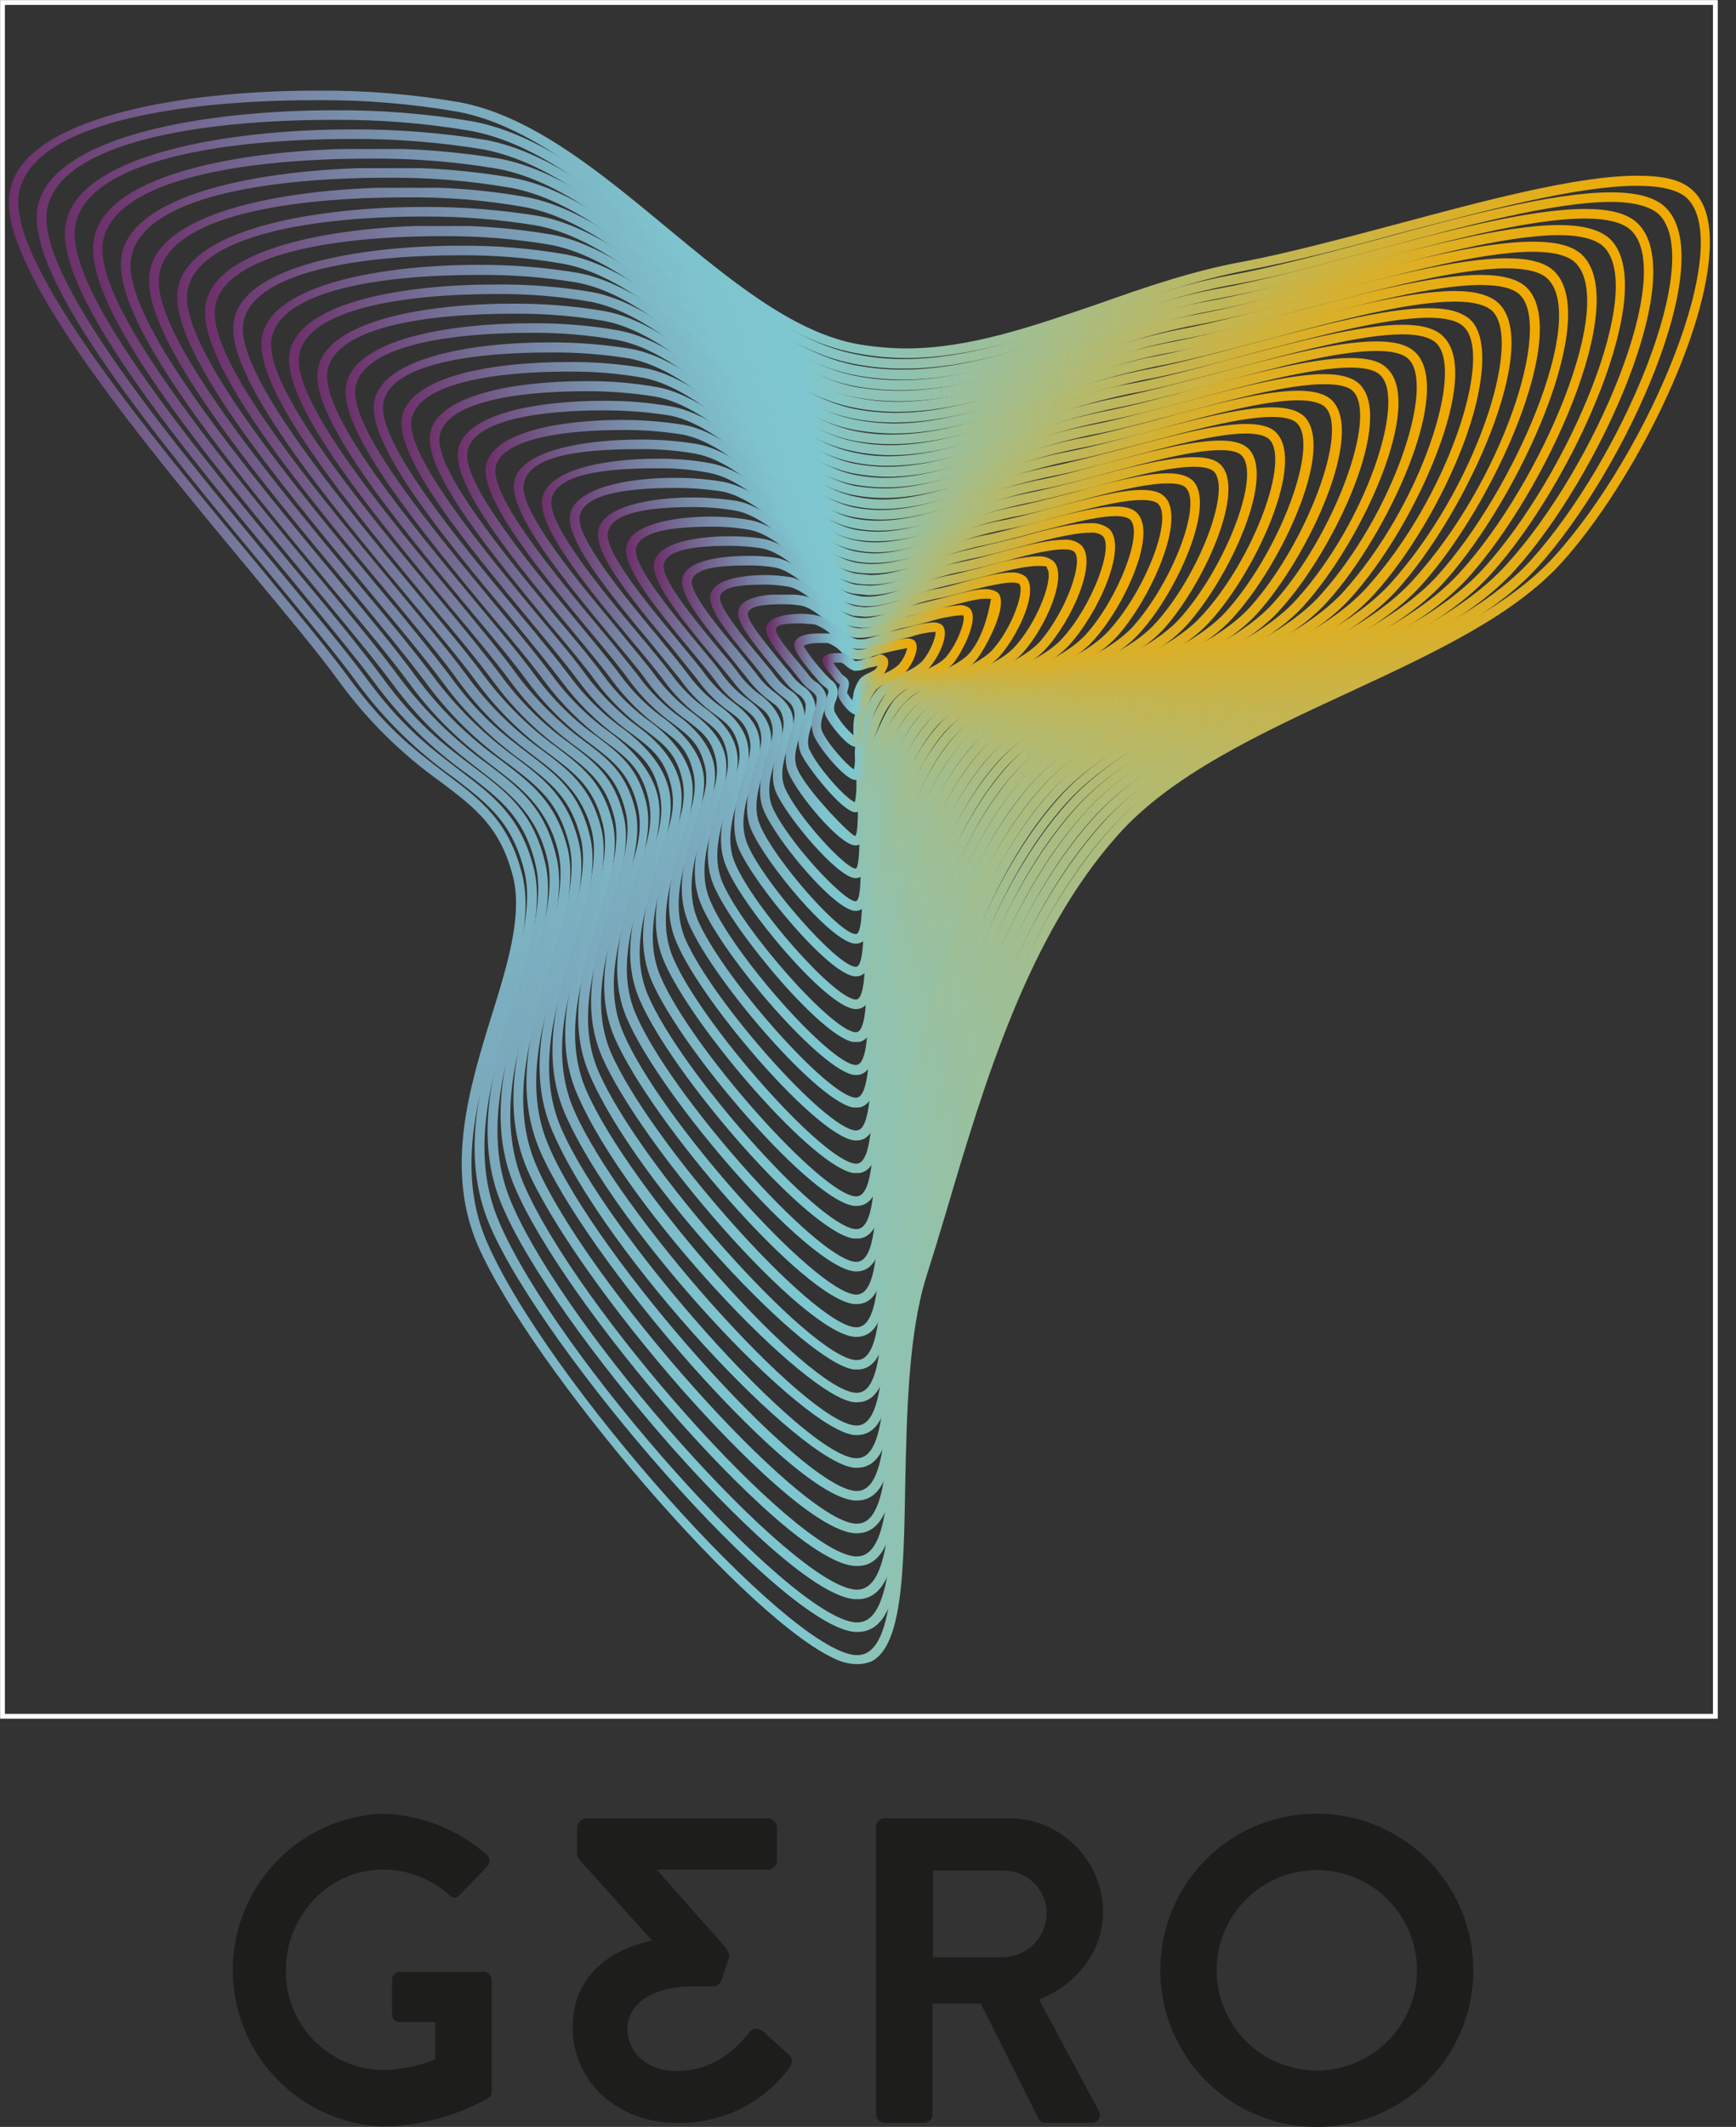
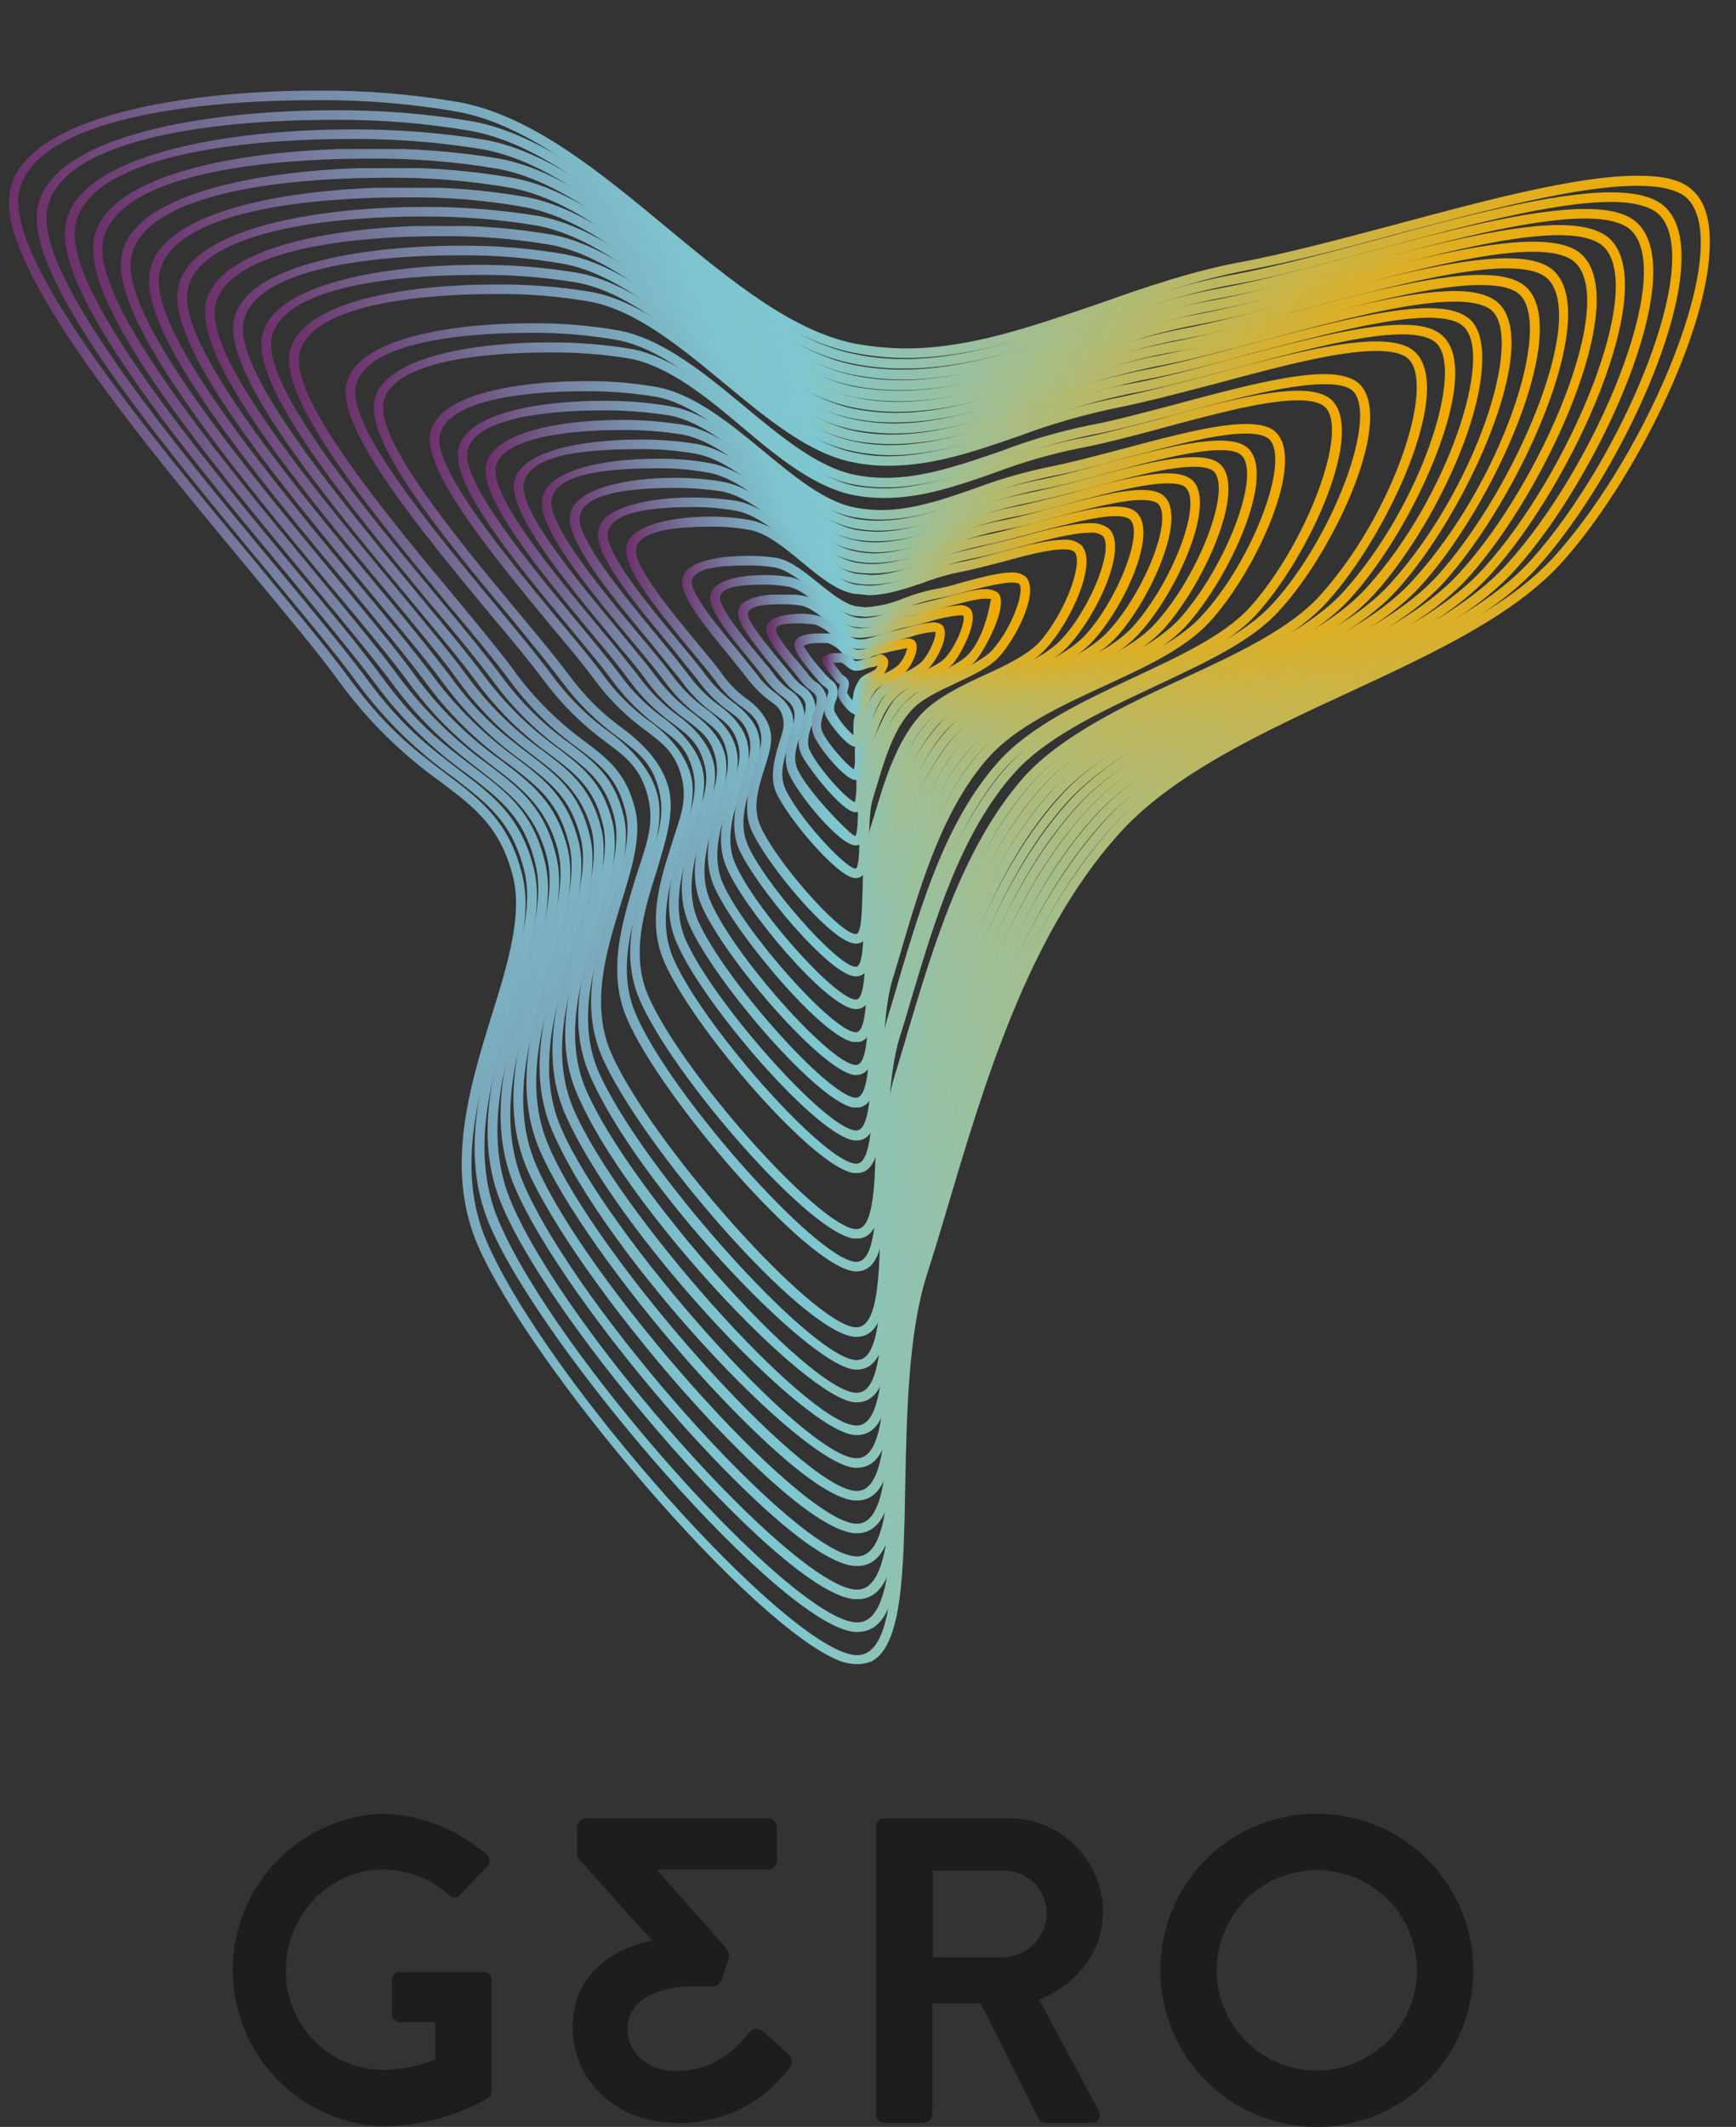
<svg xmlns="http://www.w3.org/2000/svg" xmlns:xlink="http://www.w3.org/1999/xlink" viewBox="0 0 345 422.4">
  <rect x="0" y="0" width="345" height="422.4" fill="#333333" stroke="none" />
  <defs>
    <clipPath id="clip-path">
      <path d="M170,328.7c-13.5-1-61.5-54.8-73.3-82.2-6.3-14.6-1.4-30.3,2.9-44.2,3.2-10.5,6.2-20.3,4.2-28.5-2.6-10.6-8.1-14.8-15-20s-12.3-9.4-19.7-19.5c-4.2-5.7-10.6-13.3-17.9-22.2C30,86.7,1.1,51.9,3.8,38.2S35.3,19.9,62.7,19.9A156.4,156.4,0,0,1,91,22.2c13.9,2.6,27.3,13.7,40.2,24.4S156.4,67.4,169.4,70A52.9,52.9,0,0,0,180,71.1c13.1,0,25.7-4.4,39-9,9.3-3.2,18.8-6.5,28.7-8.4s18.8-4.2,29.7-7.2c17.8-4.7,36.2-9.6,47.9-9.6q7.2,0,9.9,2.4c9.7,9.2-7.4,50.3-26.3,71.2-9.1,10.1-24.8,17.4-41.5,25.1s-35.7,16.7-46.7,29c-18.1,20.4-26.9,49.7-34.6,75.6l-3.8,12.7c-3.7,11.8-4,27.8-4.3,41.9-.3,17.5-.6,33.9-7.6,33.9H170M3.5,34a11.2,11.2,0,0,0-1.7,6.5,20.5,20.5,0,0,0,1.7,7.7c6.1,17,28,43.3,46.2,65.2,7.3,8.8,13.7,16.4,17.8,22.1a88.7,88.7,0,0,0,20.1,19.8c6.9,5.2,11.9,9,14.4,19,1.8,7.6-1.1,17.2-4.3,27.4-4.4,14.2-9.3,30.3-2.8,45.5,10.5,24.2,54.6,76,72.1,82.7a11.2,11.2,0,0,0,3.1.6,7.7,7.7,0,0,0,3.2-.6c6-3.3,6.3-17.6,6.6-35,.3-14,.6-29.9,4.2-41.4,1.3-4.1,2.6-8.3,3.9-12.7,7.6-25.7,16.3-54.9,34.1-74.9,10.7-12.1,28.7-20.4,46.2-28.5s32.6-15.3,42-25.6c14.3-15.8,29.4-46.1,29.5-63.4v-.5c0-4.3-1-7.8-3.3-10s-5.8-3-11.2-3c-11.9,0-30.5,5-48.4,9.8-10.9,2.9-21.2,5.6-29.5,7.2-10.1,1.8-19.7,5.1-29,8.4-13.2,4.5-25.6,8.9-38.4,8.9a58,58,0,0,1-10.3-1c-12.5-2.6-24.5-12.5-37.3-23.1S105.8,23,91.3,20.3A159.9,159.9,0,0,0,62.7,18C38.9,18,10.6,22.3,3.5,34" style="fill:none" />
    </clipPath>
    <linearGradient id="linear-gradient" x1="-250.95" y1="520.11" x2="-248.2" y2="520.11" gradientTransform="matrix(123.02, 0, 0, -123.02, 30872.94, 64156.18)" gradientUnits="userSpaceOnUse">
      <stop offset="0" stop-color="#6e316c" />
      <stop offset="0.07" stop-color="#725a87" />
      <stop offset="0.15" stop-color="#7781a1" />
      <stop offset="0.24" stop-color="#7a9fb6" />
      <stop offset="0.31" stop-color="#7cb5c4" />
      <stop offset="0.39" stop-color="#7ec3cd" />
      <stop offset="0.46" stop-color="#7ec7d0" />
      <stop offset="0.48" stop-color="#84c5c5" />
      <stop offset="0.67" stop-color="#b2ba71" />
      <stop offset="0.83" stop-color="#d4b134" />
      <stop offset="0.94" stop-color="#e9ac0e" />
      <stop offset="1" stop-color="#f1aa00" />
    </linearGradient>
    <clipPath id="clip-path-2">
      <path d="M170,322.2c-13-1-59.4-52.9-70.8-79.5-6.1-14.1-1.4-29.3,2.7-42.6,3.2-10.1,6.1-19.7,4.2-27.6-2.6-10.3-7.9-14.3-14.6-19.4s-11.9-9.1-19-18.8c-4.1-5.5-10.3-12.9-17.4-21.5C34.7,88.3,6.7,54.6,9.4,41.4S39.8,23.8,66.3,23.8A155.4,155.4,0,0,1,93.6,26c13.5,2.5,26.4,13.2,38.9,23.5s24.3,20.2,36.9,22.7a50,50,0,0,0,10.3,1c12.7,0,24.8-4.2,37.7-8.7,8.9-3.1,18.2-6.3,27.8-8s18-4.2,28.6-7c17.2-4.6,35-9.4,46.4-9.4,4.5,0,7.7.9,9.4,2.4,9.4,8.9-7.1,48.5-25.4,68.8-8.8,9.7-24,16.8-40,24.2s-34.6,16.1-45.2,28.1c-17.5,19.7-26,48.1-33.5,73.1-1.2,4.3-2.4,8.4-3.7,12.3-3.5,11.4-3.8,26.8-4.1,40.5-.3,16.8-.6,32.7-7.3,32.7H170M7.5,41C4.7,55.2,31.8,87.8,53.6,114c7.1,8.6,13.3,16,17.3,21.5a84.8,84.8,0,0,0,19.5,19.1c6.6,5.1,11.4,8.7,13.8,18.4,1.8,7.3-1.1,16.6-4.1,26.5-4.2,13.7-9.1,29.2-2.7,44,10.7,24.8,58,79.5,72.5,80.6h.5c8.6,0,8.9-15.3,9.2-34.6.3-13.5.6-28.8,4.1-40l3.7-12.2c7.4-24.9,15.8-53.1,33-72.4,10.4-11.7,27.8-19.8,44.6-27.6s31.6-14.7,40.6-24.7c17.5-19.4,36.3-61.2,25.3-71.5-2-1.9-5.6-2.9-10.7-2.9-11.6,0-29.6,4.8-46.9,9.5-10.5,2.8-20.4,5.4-28.5,6.9-9.7,1.8-19,5-28,8.1-12.7,4.4-24.8,8.6-37.1,8.6a45.5,45.5,0,0,1-9.9-1c-12.1-2.4-23.8-12-36.1-22.3S107.9,26.7,93.9,24.1a159.1,159.1,0,0,0-27.6-2.2C41,21.9,10.4,26.9,7.5,41" style="fill:none" />
    </clipPath>
    <linearGradient id="linear-gradient-2" x1="-250.99" y1="520.2" x2="-248.24" y2="520.2" gradientTransform="matrix(118.94, 0, 0, -118.94, 29859.3, 62043.03)" xlink:href="#linear-gradient" />
    <clipPath id="clip-path-3">
      <path d="M170,315.7c-12.6-1-57.3-51.1-68.3-76.7-5.9-13.6-1.4-28.3,2.6-41.2,3-9.8,5.9-19,4-26.6-2.4-10-7.6-13.9-14.1-18.8s-11.5-8.7-18.4-18.1c-3.9-5.3-9.8-12.5-16.7-20.7C39.4,89.9,12.4,57.4,15,44.6s29.3-17,54.9-17a154.8,154.8,0,0,1,26.3,2.1c13,2.5,25.5,12.8,37.6,22.8s23.5,19.4,35.6,21.9a53.6,53.6,0,0,0,9.9,1c12.3,0,24-4.1,36.5-8.4,8.6-3,17.5-6.1,26.8-7.8s17.4-4,27.6-6.7C286.8,48,304,43.4,315,43.4c4.4,0,7.5.8,9.1,2.3,9,8.5-6.9,46.8-24.6,66.3-8.4,9.4-23.1,16.3-38.6,23.5s-33.4,15.5-43.7,27.1c-16.8,18.9-25,46.3-32.2,70.4q-1.8,6.3-3.6,12c-3.5,11-3.7,26-4,39.2-.3,16.2-.6,31.5-7.1,31.5H170M13.1,44.2c-2.8,13.7,23.5,45.3,44.6,70.6,6.8,8.3,12.7,15.4,16.6,20.6a81.5,81.5,0,0,0,18.8,18.5c6.4,4.9,11.1,8.5,13.3,17.7,1.8,7.2-1,16.1-3.9,25.6-4.1,13.3-8.8,28.3-2.6,42.5,4.9,11.5,18.1,30.1,33.5,47.6,6.2,7,26.9,29.6,36.5,30.3h.5c8.3,0,8.6-14.7,8.9-33.4.3-13.1.6-27.9,3.9-38.6,1.2-3.8,2.4-7.9,3.7-12,7.1-24,15.2-51.1,31.8-69.8,10-11.2,26.8-19,43-26.6S292.2,123,301,113.3c16.9-18.7,35-59,24.4-69-2-1.9-5.4-2.8-10.4-2.8-11.2,0-28.5,4.6-45.3,9.1-10.1,2.7-19.7,5.3-27.5,6.7-9.4,1.7-18.4,4.8-27,7.9-12.3,4.2-23.9,8.2-35.9,8.2a50.1,50.1,0,0,1-9.5-.9C158.1,70.2,146.9,60.9,135,51S110.1,30.4,96.6,27.8a160.7,160.7,0,0,0-26.7-2.1c-24.5,0-54,4.9-56.8,18.5" style="fill:none" />
    </clipPath>
    <linearGradient id="linear-gradient-3" x1="-251.05" y1="520.28" x2="-248.3" y2="520.28" gradientTransform="matrix(114.85, 0, 0, -114.85, 28846.53, 59928.61)" xlink:href="#linear-gradient" />
    <clipPath id="clip-path-4">
      <path d="M170,309.1c-12.1-.8-55.2-49.2-65.9-73.9-5.6-13.1-1.3-27.2,2.6-39.7,2.9-9.4,5.7-18.3,3.8-25.6-2.3-9.6-7.3-13.4-13.5-18.1a81.3,81.3,0,0,1-17.8-17.5c-3.8-5.2-9.5-12-16.1-20-19-22.9-45-54.2-42.6-66.5s28.3-16.3,53-16.3a144.2,144.2,0,0,1,25.3,2c12.6,2.3,24.6,12.3,36.2,21.9s22.7,18.8,34.4,21.2a50.4,50.4,0,0,0,9.6.9c11.8,0,23.2-3.9,35.1-8.1,8.4-2.9,17-5.8,25.9-7.5s16.8-3.8,26.6-6.4c16-4.3,32.6-8.8,43.2-8.8,4.3,0,7.2.8,8.8,2.2,8.7,8.2-6.7,45.1-23.7,63.9-8.2,9.1-22.3,15.7-37.3,22.6s-32.2,15-42.1,26.1c-16.2,18.3-24.1,44.7-31.1,68-1.1,4-2.3,7.9-3.4,11.5-3.4,10.7-3.6,25.1-3.9,37.8-.3,15.6-.5,30.3-6.8,30.3H170M18.7,47.4C16,60.6,41.3,91.1,61.6,115.5c6.6,8,12.3,14.8,16.1,19.9,6.8,9.3,13.1,14,18.1,17.9s10.7,8.1,12.9,17c1.7,6.9-1,15.5-3.9,24.7-3.9,12.7-8.4,27.2-2.4,41,4.7,11,17.4,29,32.3,45.9,5.9,6.7,25.9,28.5,35.2,29.1h.5c8,0,8.3-14.3,8.6-32.2.3-12.6.6-26.9,3.8-37.3l3.5-11.5c6.9-23.1,14.7-49.3,30.7-67.3,9.6-10.8,25.8-18.3,41.4-25.6s29.5-13.7,37.9-23.1c16.3-18,33.8-57,23.6-66.6-2-1.8-5.3-2.7-10.1-2.7-10.8,0-27.5,4.5-43.7,8.8-9.8,2.6-19,5.1-26.5,6.4s-17.7,4.7-26.1,7.6c-11.8,4.1-23,8-34.5,8a46.3,46.3,0,0,1-9.2-.9c-11.3-2.3-22.1-11.3-33.6-20.8s-24-19.9-37-22.3a149,149,0,0,0-25.7-2c-23.7,0-52.2,4.6-54.8,17.8" style="fill:none" />
    </clipPath>
    <linearGradient id="linear-gradient-4" x1="-251.09" y1="520.39" x2="-248.34" y2="520.39" gradientTransform="matrix(110.78, 0, 0, -110.78, 27834.59, 57819.03)" xlink:href="#linear-gradient" />
    <clipPath id="clip-path-5">
      <path d="M170,302.6c-11.4-.8-53.4-48-63.4-71.1-5.5-12.6-1.2-26.2,2.5-38.2,2.8-9.1,5.4-17.7,3.7-24.8-2.3-9.2-7.1-12.8-13.1-17.4a74.9,74.9,0,0,1-17.1-16.8c-3.6-5-9.1-11.6-15.5-19.3-18.3-22-43.4-52.1-41-64s27.2-15.7,51-15.7a135.1,135.1,0,0,1,24.4,2c12,2.2,23.6,11.8,34.8,21.1s21.8,18.1,33.1,20.4a47.3,47.3,0,0,0,9.3.9c11.4,0,22.3-3.8,33.8-7.8,8.1-2.8,16.3-5.7,24.9-7.3s16.2-3.7,25.6-6.2c15.5-4.1,31.5-8.4,41.6-8.4q6.1,0,8.4,2.1c8.4,7.9-6.4,43.4-22.8,61.5-7.8,8.7-21.4,15-35.8,21.7s-31,14.5-40.6,25.2c-15.7,17.7-23.3,43.1-30,65.6-1.1,3.8-2.2,7.5-3.3,11-3.2,10.2-3.4,24.1-3.7,36.4-.3,15-.5,29.1-6.5,29.1H170M24.2,50.6C21.7,63.4,46,92.7,65.6,116.3c6.4,7.6,11.9,14.2,15.5,19.1,6.5,8.9,12.6,13.5,17.4,17.2s10.3,7.8,12.4,16.4c1.6,6.6-.9,14.9-3.7,23.7-3.8,12.3-8.1,26.3-2.4,39.6,4.6,10.5,16.8,27.9,31.2,44.2,5.7,6.4,24.9,27.4,33.9,28h.4c7.8,0,8.1-13.7,8.4-31.1.3-12.1.5-25.9,3.7-35.9,1.1-3.5,2.2-7.1,3.3-10.9,6.6-22.3,14.1-47.6,29.6-64.9,9.2-10.5,24.8-17.7,39.9-24.7s28.3-13.2,36.5-22.2c15.7-17.4,32.5-54.9,22.7-64.2-1.9-1.8-5.1-2.6-9.8-2.6-10.4,0-26.5,4.3-42.1,8.4-9.4,2.6-18.3,4.9-25.5,6.2s-17,4.5-25.1,7.3c-11.4,4-22.1,7.7-33.2,7.7a51.7,51.7,0,0,1-8.9-.8c-10.8-2.2-21.2-10.9-32.3-20s-23.1-19.2-35.7-21.5a137.9,137.9,0,0,0-24.7-2c-22.8,0-50.3,4.5-52.9,17.2" style="fill:none" />
    </clipPath>
    <linearGradient id="linear-gradient-5" x1="-251.15" y1="520.49" x2="-248.4" y2="520.49" gradientTransform="matrix(106.7, 0, 0, -106.7, 26820.71, 55703.26)" xlink:href="#linear-gradient" />
    <clipPath id="clip-path-6">
      <path d="M170,296.1c-10.9-.8-51.4-46.2-60.9-68.4-5.3-12.1-1.2-25.2,2.3-36.7,2.7-8.7,5.3-16.9,3.6-23.8-2.2-8.9-6.8-12.4-12.6-16.8A76,76,0,0,1,86,134.2c-3.5-4.7-8.8-11.1-14.9-18.4C53.5,94.6,29.4,65.6,31.7,54.2s26.1-15,48.9-15a125.5,125.5,0,0,1,23.5,1.9c11.6,2.1,22.7,11.3,33.4,20.2s21.1,17.4,31.9,19.6a44.1,44.1,0,0,0,8.9.9c11,0,21.5-3.6,32.6-7.5,7.7-2.7,15.7-5.4,23.9-6.9s15.6-3.6,24.7-6.1c14.9-3.9,30.2-8,39.9-8,4,0,6.7.7,8.1,2,8.1,7.6-6.2,41.7-21.9,59.1-7.6,8.3-20.7,14.4-34.5,20.9s-29.8,13.9-39,24.2c-15.1,17-22.4,41.5-28.8,63.1-1.1,3.6-2.2,7.1-3.2,10.5-3.1,9.9-3.4,23.2-3.6,35-.3,14.4-.5,28-6.2,28H170M29.8,53.8c-2.5,12.3,21,40.6,39.9,63.2,6,7.3,11.3,13.7,14.8,18.4a72.3,72.3,0,0,0,16.8,16.5c5.7,4.4,9.8,7.5,11.8,15.8,1.6,6.3-.9,14.3-3.5,22.8-3.7,11.8-7.8,25.2-2.3,38,4.4,10.2,16.2,26.9,30,42.5,5.5,6.2,24,26.4,32.6,27h.4c7.6,0,7.8-13.2,8.1-29.9.3-11.7.5-24.9,3.5-34.5,1.1-3.4,2.1-6.9,3.2-10.6,6.4-21.4,13.6-45.7,28.4-62.3,9-10.1,23.9-17,38.4-23.8s27.3-12.7,35.1-21.3c15.1-16.8,31.3-52.9,21.8-61.8-1.8-1.7-4.9-2.5-9.4-2.5-10,0-25.4,4.1-40.4,8.1-9,2.4-17.6,4.7-24.5,6s-16.5,4.3-24.2,7c-11,3.8-21.3,7.4-32,7.4a40.2,40.2,0,0,1-8.5-.9c-10.4-2.1-20.4-10.4-31-19.1s-22.3-18.5-34.4-20.7a128.2,128.2,0,0,0-23.8-1.9c-21.9,0-48.3,4.3-50.8,16.5" style="fill:none" />
    </clipPath>
    <linearGradient id="linear-gradient-6" x1="-251.2" y1="520.6" x2="-248.45" y2="520.6" gradientTransform="matrix(102.62, 0, 0, -102.62, 25808.41, 53592.37)" xlink:href="#linear-gradient" />
    <clipPath id="clip-path-7">
      <path d="M170,289.6c-10.5-.7-49.3-44.3-58.5-65.6-5-11.6-1.1-24.2,2.3-35.2,2.6-8.4,5.1-16.3,3.4-22.9-2.1-8.6-6.5-11.9-12-16.1s-9.9-7.5-15.8-15.6c-3.4-4.5-8.4-10.7-14.3-17.7-16.9-20.3-40-48.2-37.8-59S62.3,43,84.2,43a134,134,0,0,1,22.5,1.8c11.1,2.1,21.8,10.9,32.1,19.5S159,81,169.4,83.1a41.1,41.1,0,0,0,8.6.8c10.5,0,20.6-3.5,31.3-7.2,7.4-2.5,15-5.2,22.9-6.6s15-3.4,23.7-5.8c14.3-3.8,29-7.7,38.3-7.7,3.8,0,6.4.6,7.8,1.9,6.6,6.2-3.4,37.1-21.1,56.6-7.2,8.1-19.8,13.9-33,20.1s-28.7,13.3-37.5,23.3c-14.5,16.3-21.5,39.8-27.7,60.6-1.1,3.5-2.1,6.9-3,10.1-3,9.4-3.3,22.3-3.5,33.6-.3,13.8-.5,26.8-5.9,26.8H170M35.4,57.1C33,68.9,55.5,95.9,73.6,117.7c5.9,7.1,10.9,13.1,14.3,17.7A71.2,71.2,0,0,0,104,151.3c5.5,4.2,9.4,7.2,11.4,15.1,1.5,6-.9,13.7-3.4,21.8-3.5,11.4-7.5,24.3-2.2,36.5,10.6,24.7,49.5,66.1,60.1,66.8h.4c7.3,0,7.5-12.7,7.8-28.8.3-11.2.5-23.9,3.4-33.1,1-3.2,2-6.5,3-10,6.1-20.6,13.1-44,27.3-60,8.6-9.6,23-16.3,36.9-22.8s26.1-12.1,33.7-20.5c14.5-16,30-50.7,20.9-59.3-1.8-1.6-4.7-2.4-9.1-2.4-9.6,0-24.4,3.9-38.8,7.8-8.7,2.3-16.9,4.5-23.5,5.7a155.6,155.6,0,0,0-23.2,6.7C198.1,78.6,188.2,82,178,82a43.8,43.8,0,0,1-8.2-.8c-9.9-2-19.6-10-29.7-18.4s-21.4-17.7-33-19.9a139.1,139.1,0,0,0-22.9-1.8c-21,0-46.5,4.2-48.8,16" style="fill:none" />
    </clipPath>
    <linearGradient id="linear-gradient-7" x1="-251.26" y1="520.73" x2="-248.51" y2="520.73" gradientTransform="matrix(98.54, 0, 0, -98.54, 24794.1, 51478.05)" xlink:href="#linear-gradient" />
    <clipPath id="clip-path-8">
      <path d="M170,283.1c-10-.7-47.2-42.4-56-62.8-4.8-11.2-1.1-23.2,2.2-33.8,2.5-8,4.8-15.6,3.3-21.9-2-8.2-6.3-11.5-11.6-15.5a66.6,66.6,0,0,1-15.1-14.9c-3.2-4.4-8.1-10.2-13.7-17C62.9,97.7,40.7,71.1,42.8,60.7s24-13.8,45-13.8a123.3,123.3,0,0,1,21.5,1.7c10.7,2,20.9,10.5,30.8,18.6s19.3,16.1,29.3,18.1a45.8,45.8,0,0,0,8.3.8c10.1,0,19.7-3.4,29.9-6.9a150,150,0,0,1,22-6.4c6.5-1.2,14.4-3.3,22.7-5.5,13.7-3.7,27.8-7.4,36.8-7.4,3.6,0,6,.6,7.4,1.8,6.3,5.9-3.3,35.5-20.2,54.2-7,7.7-19,13.3-31.7,19.2s-27.5,12.8-35.9,22.3c-14,15.7-20.7,38.3-26.6,58.2-1,3.3-1.9,6.5-2.9,9.6-2.8,9.1-3.1,21.4-3.3,32.2-.2,13.3-.6,25.7-5.6,25.7H170M40.9,60.3c-2.2,11.3,19.3,37.3,36.7,58.1,5.6,6.8,10.5,12.6,13.6,17,5.8,7.9,11.2,11.9,15.5,15.2s9,6.9,10.9,14.4c1.4,5.8-.8,13.2-3.2,20.9-3.4,11-7.2,23.3-2.2,35.1,10.2,23.6,47.5,63.3,57.7,64h.4c7,0,7.2-12.2,7.5-27.6.2-10.8.5-22.9,3.2-31.7,1-3.1,2-6.3,3-9.7,5.8-19.7,12.5-42.1,26.1-57.4,8.2-9.2,22-15.6,35.3-21.8s25.1-11.7,32.3-19.7c13.9-15.4,28.8-48.7,20.1-56.9q-2.6-2.4-8.7-2.4c-9.2,0-23.5,3.8-37.3,7.5-8.3,2.2-16.1,4.3-22.5,5.5s-15.1,4-22.3,6.5c-10.1,3.5-19.6,6.8-29.3,6.8a41.5,41.5,0,0,1-7.9-.8c-9.5-1.9-18.7-9.6-28.5-17.6s-20.5-17-31.6-19.1a127.4,127.4,0,0,0-21.9-1.8c-20.2,0-44.6,4.1-46.9,15.4" style="fill:none" />
    </clipPath>
    <linearGradient id="linear-gradient-8" x1="-251.33" y1="520.86" x2="-248.58" y2="520.86" gradientTransform="matrix(94.46, 0, 0, -94.46, 23782.26, 49367.45)" xlink:href="#linear-gradient" />
    <clipPath id="clip-path-9">
      <path d="M170,276.6c-9.6-.7-45.1-40.6-53.5-60.1-4.6-10.6-1.1-22.1,2.1-32.2,2.3-7.7,4.6-15,3.1-21.1-1.9-7.8-6-10.9-11.1-14.8a66.8,66.8,0,0,1-14.4-14.2c-3.1-4.2-7.8-9.8-13.2-16.3-15.4-18.6-36.6-44.1-34.6-54s22.9-13.2,43-13.2A113.5,113.5,0,0,1,112,52.4c10.1,1.9,19.9,10,29.4,17.8s18.5,15.3,28.1,17.3a40.4,40.4,0,0,0,7.8.7c9.7,0,19-3.2,28.7-6.6a163.5,163.5,0,0,1,21-6.1c6.2-1.1,13.7-3.1,21.7-5.3,13.1-3.4,26.6-7.1,35.2-7.1,3.4,0,5.8.6,7,1.8,6,5.6-3.1,33.9-19.3,51.8-6.6,7.3-18.1,12.7-30.2,18.3s-26.3,12.3-34.4,21.4c-13.4,15-19.8,36.6-25.5,55.6-.9,3.2-1.8,6.3-2.7,9.2-2.8,8.7-3,20.5-3.2,30.9-.2,12.6-.5,24.5-5.3,24.5ZM46.5,63.5c-2.2,10.8,18.4,35.7,35,55.6,5.4,6.5,10.1,12.1,13.1,16.2a65.9,65.9,0,0,0,14.8,14.6c5,3.8,8.7,6.6,10.4,13.8,1.4,5.5-.8,12.6-3.1,20-3.2,10.4-6.9,22.3-2,33.6,9.7,22.6,45.5,60.5,55.2,61.2h.4c6.7,0,7-11.6,7.2-26.4.2-10.3.5-21.9,3.1-30.3l2.8-9.2c5.6-18.9,12-40.3,25-54.9,7.8-8.8,21-15,33.8-20.9s24-11.2,30.9-18.8,13.7-19.1,17.8-30,5.1-21,1.3-24.5c-1.6-1.5-4.3-2.3-8.3-2.3-8.8,0-22.5,3.7-35.7,7.2-7.9,2.1-15.4,4.1-21.5,5.2a145.6,145.6,0,0,0-21.3,6.2c-9.6,3.3-18.7,6.5-28.1,6.5a36.4,36.4,0,0,1-7.4-.7c-9.2-1.9-18-9.2-27.3-16.9S123,52.5,112.3,50.5a117,117,0,0,0-20.9-1.7c-19.4,0-42.7,3.8-44.9,14.7" style="fill:none" />
    </clipPath>
    <linearGradient id="linear-gradient-9" x1="-251.41" y1="521.01" x2="-248.66" y2="521.01" gradientTransform="matrix(90.4, 0, 0, -90.4, 22772.25, 47260.62)" xlink:href="#linear-gradient" />
    <clipPath id="clip-path-10">
      <path d="M170,270.1c-9.1-.7-43-38.7-51.1-57.4-4.3-10.1-.9-21,2-30.7,2.3-7.3,4.5-14.3,3-20.1-1.8-7.5-5.7-10.5-10.6-14.2a60.5,60.5,0,0,1-13.7-13.5c-3-4-7.4-9.4-12.6-15.6-14.7-17.7-34.9-42-33-51.5S75.8,54.6,95,54.6a113.3,113.3,0,0,1,19.6,1.5c9.7,1.8,19,9.6,28.1,17.1s17.6,14.6,26.8,16.4a36.7,36.7,0,0,0,7.5.8c9.2,0,18.1-3.1,27.4-6.3a136.6,136.6,0,0,1,20.1-5.9c5.8-1,13-3,20.7-5,12.4-3.3,25.3-6.8,33.5-6.8,3.3,0,5.5.6,6.7,1.7,5.7,5.4-3,32.3-18.4,49.4-6.4,7-17.3,12.1-28.9,17.5s-25.1,11.7-32.9,20.4c-12.7,14.3-18.8,34.8-24.2,53-.9,3.1-1.8,6-2.7,8.9-2.6,8.3-2.8,19.5-3,29.4-.2,12-.4,23.4-5,23.4ZM52.1,66.7C50,77.1,69.7,100.8,85.5,119.9c5.2,6.1,9.6,11.5,12.5,15.4a62.8,62.8,0,0,0,14.2,14c4.7,3.6,8.2,6.2,9.9,13.1,1.3,5.3-.8,11.9-3,19-3.1,10-6.6,21.3-1.9,32.1,9.3,21.6,43.4,57.8,52.7,58.5h.4c6.4,0,6.7-11.1,6.9-25.3.2-9.7.4-20.8,3-28.9l2.6-8.8c5.4-18,11.5-38.4,23.9-52.3,7.4-8.5,20-14.3,32.2-20s22.9-10.6,29.5-17.9,13.1-18.3,17.1-28.7c2.6-6.7,6.2-18.8,1.2-23.4-1.6-1.5-4.2-2.2-8-2.2-8.4,0-21.5,3.5-34,6.8-7.6,2.1-14.8,4-20.6,5s-13.8,3.7-20.3,5.9c-9.2,3.2-17.9,6.2-26.8,6.2a33.5,33.5,0,0,1-7.1-.7c-8.7-1.7-17.1-8.7-26-16s-18.8-15.6-29-17.5A116.2,116.2,0,0,0,95,52.6c-18.5,0-40.8,3.7-42.9,14.1" style="fill:none" />
    </clipPath>
    <linearGradient id="linear-gradient-10" x1="-251.48" y1="521.17" x2="-248.73" y2="521.17" gradientTransform="matrix(86.33, 0, 0, -86.33, 21762.44, 45155.12)" xlink:href="#linear-gradient" />
    <clipPath id="clip-path-11">
      <path d="M170,263.6c-8.7-.6-40.9-36.9-48.6-54.6-4.1-9.6-.9-20.1,1.9-29.2,2.2-7.1,4.3-13.7,2.9-19.2-1.8-7.2-5.5-10-10.2-13.5a64.2,64.2,0,0,1-13.1-12.9c-2.8-3.9-7-9-11.9-14.9-14.1-16.9-33.3-40-31.5-49s20.8-11.9,39-11.9a102.6,102.6,0,0,1,18.7,1.5c9.2,1.7,18.1,9.1,26.7,16.2s16.9,14,25.6,15.7a33.5,33.5,0,0,0,7.1.7c8.9,0,17.3-2.9,26.2-6A131.4,131.4,0,0,1,221.9,81c5.6-1.1,12.4-2.9,19.7-4.8,11.9-3.2,24.1-6.5,31.9-6.5,3.1,0,5.3.5,6.4,1.6,5.4,5.1-2.9,30.7-17.6,47-6,6.6-16.4,11.5-27.5,16.6s-23.9,11.2-31.3,19.4c-12.1,13.7-17.9,33.3-23.1,50.6-.8,2.9-1.7,5.7-2.5,8.4-2.5,7.9-2.7,18.6-2.9,28.1-.2,11.4-.4,22.2-4.8,22.2ZM57.6,69.9c-2,9.9,16.8,32.5,31.9,50.7,4.9,5.8,9.1,10.9,11.9,14.7a60.8,60.8,0,0,0,13.5,13.3c4.5,3.4,7.8,5.9,9.4,12.5,1.3,5-.7,11.3-2.8,18.1-3,9.5-6.3,20.3-1.9,30.6,7.6,17.5,39.9,55,50.3,55.7h.3c6.3,0,6.5-10.6,6.7-24.1.2-9.3.4-19.9,2.8-27.5.9-2.7,1.7-5.6,2.6-8.5,5.1-17.1,10.8-36.5,22.7-49.8,7.1-8,19-13.5,30.6-18.9s21.9-10.2,28.2-17.2c12.1-13.4,25.3-42.2,17.4-49.6-1.5-1.4-4-2.1-7.7-2.1-8,0-20.4,3.3-32.4,6.5-7.2,1.9-14.1,3.7-19.6,4.8a122.6,122.6,0,0,0-19.3,5.6c-8.8,3-17.1,5.9-25.6,5.9a29.3,29.3,0,0,1-6.7-.7c-8.3-1.6-16.3-8.3-24.8-15.3S127.3,59.8,117.6,58a108.1,108.1,0,0,0-19.1-1.5c-18.4,0-38.9,3.5-40.9,13.4" style="fill:none" />
    </clipPath>
    <linearGradient id="linear-gradient-11" x1="-251.57" y1="521.35" x2="-248.82" y2="521.35" gradientTransform="matrix(82.26, 0, 0, -82.26, 20752.96, 43049.44)" xlink:href="#linear-gradient" />
    <clipPath id="clip-path-12">
-       <path d="M170,257.1c-8.2-.6-38.9-35-46.1-51.9-4-9.1-.9-19,1.8-27.7,2.1-6.7,4-13,2.7-18.2-1.7-6.9-5.2-9.5-9.6-12.9a53.3,53.3,0,0,1-12.4-12.2c-2.7-3.7-6.7-8.5-11.3-14-13.4-16.1-31.7-38.1-30-46.7s19.7-11.2,37-11.2a104.5,104.5,0,0,1,17.8,1.4c8.7,1.6,17.1,8.6,25.3,15.4s16,13.2,24.3,14.9a38.2,38.2,0,0,0,6.8.7c8.4,0,16.4-2.8,24.8-5.7a111.9,111.9,0,0,1,18.2-5.3c5.3-1,11.9-2.7,18.8-4.6,11.2-3,22.9-6.1,30.3-6.1,2.9,0,4.9.5,5.9,1.5,5.2,4.8-2.7,29.1-16.6,44.5-5.7,6.4-15.7,11-26.1,15.9s-22.8,10.5-29.8,18.4c-11.5,13-17,31.6-21.9,48.1-.9,2.7-1.7,5.4-2.5,8-2.3,7.5-2.5,17.7-2.7,26.6-.2,10.9-.4,21.1-4.5,21.1ZM63.2,73.1c-1.9,9.5,16,31,30.4,48.3,4.6,5.5,8.6,10.3,11.2,13.9a58.9,58.9,0,0,0,12.8,12.6c4.3,3.3,7.4,5.7,9,11.8s-.7,10.8-2.7,17.2c-2.8,9.1-6,19.3-1.8,29.1,7.2,16.7,37.9,52.3,47.8,53h.3c6,0,6.2-10.1,6.4-22.9.2-8.9.4-18.9,2.7-26.2.8-2.5,1.6-5.2,2.4-8,4.8-16.3,10.3-34.7,21.6-47.3,6.7-7.6,18.1-12.9,29.1-18s20.7-9.7,26.7-16.3c11.6-12.8,24.1-40.2,16.5-47.2-1.4-1.4-3.8-2-7.2-2-7.7,0-19.4,3.1-30.8,6.1-6.9,1.9-13.4,3.6-18.7,4.6a134.9,134.9,0,0,0-18.4,5.3c-8.3,2.9-16.1,5.6-24.2,5.6a33.9,33.9,0,0,1-6.4-.6c-7.9-1.6-15.4-7.9-23.5-14.5s-17-14.1-26.2-15.8a105.7,105.7,0,0,0-18.1-1.5c-17.6,0-37,3.4-38.9,12.8" style="fill:none" />
-     </clipPath>
+       </clipPath>
    <linearGradient id="linear-gradient-12" x1="-251.67" y1="521.54" x2="-248.92" y2="521.54" gradientTransform="matrix(78.18, 0, 0, -78.18, 19738.52, 40933.02)" xlink:href="#linear-gradient" />
    <clipPath id="clip-path-13">
      <path d="M170,250.6c-7.8-.6-36.8-33.2-43.6-49.1-3.8-8.6-.9-18,1.7-26.2,1.9-6.4,3.8-12.3,2.6-17.3s-5-9.1-9.2-12.3a52.1,52.1,0,0,1-11.8-11.6c-2.5-3.4-6.3-8-10.7-13.3-12.6-15.2-30-36-28.3-44.1s18.6-10.6,34.9-10.6a93.7,93.7,0,0,1,16.9,1.4c8.3,1.5,16.2,8.1,24,14.5s15.1,12.6,23,14.2a34.9,34.9,0,0,0,6.5.6c7.9,0,15.5-2.6,23.5-5.4a125.7,125.7,0,0,1,17.2-5c5.1-.9,11.2-2.6,17.8-4.3,10.7-2.9,21.7-5.8,28.7-5.8,2.7,0,4.6.4,5.6,1.3,5.2,4.9-3.8,29-15.8,42.2-5.4,6-14.8,10.4-24.7,15s-21.5,10-28.2,17.5c-10.9,12.3-16.2,30-20.8,45.6-.8,2.6-1.6,5.1-2.3,7.5-2.2,7.1-2.4,16.8-2.6,25.3-.2,10.2-.4,19.9-4.2,19.9ZM68.8,76.4c-1.8,8.9,15.1,29.3,28.7,45.7,4.4,5.2,8.2,9.8,10.7,13.2a58,58,0,0,0,12.1,12c4.1,3,7.1,5.3,8.5,11.1s-.7,10.2-2.6,16.3c-2.6,8.6-5.6,18.3-1.6,27.6,6.8,15.8,36,49.5,45.3,50.2h.3c5.7,0,5.9-9.6,6.1-21.8.2-8.4.4-17.9,2.5-24.7.8-2.4,1.5-5,2.3-7.6,4.6-15.4,9.8-32.9,20.4-44.8,6.4-7.2,17.2-12.2,27.6-17.1s19.7-9.1,25.3-15.4c11-12.1,22.9-38.1,15.7-44.9-1.3-1.2-3.6-1.9-6.9-1.9-7.2,0-18.4,3-29.2,5.9-6.5,1.7-12.7,3.4-17.7,4.3a112.4,112.4,0,0,0-17.4,5.1c-7.9,2.7-15.3,5.3-22.9,5.3a30.8,30.8,0,0,1-6.1-.6c-7.4-1.5-14.6-7.5-22.2-13.8s-16.1-13.3-24.9-14.9a95.6,95.6,0,0,0-17.2-1.4c-16.6,0-35,3.2-36.8,12.2" style="fill:none" />
    </clipPath>
    <linearGradient id="linear-gradient-13" x1="-251.78" y1="521.76" x2="-249.03" y2="521.76" gradientTransform="matrix(74.1, 0, 0, -74.1, 18726.04, 38822.19)" xlink:href="#linear-gradient" />
    <clipPath id="clip-path-14">
      <path d="M170,244.1c-7.4-.6-34.7-31.3-41.2-46.4-3.5-8.1-.8-16.9,1.7-24.7,1.8-6,3.6-11.6,2.4-16.4s-4.7-8.5-8.7-11.6a48.1,48.1,0,0,1-11.1-10.9c-2.4-3.2-6-7.6-10.2-12.6C91,107.2,74.7,87.5,76.2,79.9s17.6-9.9,33-9.9a92.8,92.8,0,0,1,15.9,1.2c7.8,1.5,15.4,7.7,22.6,13.8s14.4,11.8,21.8,13.3a31.8,31.8,0,0,0,6.2.6c7.5,0,14.6-2.4,22.2-5.1a108,108,0,0,1,16.2-4.7c4.8-.9,10.7-2.4,16.9-4.1,10-2.7,20.4-5.5,27-5.5,2.6,0,4.4.5,5.3,1.3,4.9,4.6-3.7,27.3-14.9,39.8-5.1,5.6-14,9.7-23.4,14.1s-20.3,9.5-26.6,16.6c-10.4,11.6-15.3,28.3-19.7,43-.7,2.5-1.4,4.9-2.1,7.1-2.2,6.8-2.3,15.9-2.5,23.9-.2,9.7-.4,18.8-3.9,18.8ZM74.4,79.6c-1.7,8.5,14.2,27.7,27.1,43.1,4.1,5,7.7,9.4,10.1,12.6a51.6,51.6,0,0,0,11.5,11.3c3.8,2.9,6.6,5,7.9,10.5s-.6,9.6-2.4,15.3c-2.5,8.1-5.3,17.3-1.5,26.1,6.4,15,34,46.8,42.8,47.5h.5c5.2-.2,5.4-9.2,5.6-20.6.2-7.9.4-16.9,2.4-23.4.7-2.3,1.4-4.6,2.1-7.1,4.4-14.6,9.3-31.1,19.3-42.4,6.1-6.7,16.2-11.5,26.1-16.1s18.5-8.6,23.9-14.5c10.4-11.5,21.6-36.1,14.8-42.5q-2-1.8-6.6-1.8c-6.8,0-17.4,2.8-27.5,5.6-6.2,1.6-12,3.2-16.7,4A121.4,121.4,0,0,0,197.3,92c-7.5,2.6-14.5,5-21.6,5a36.8,36.8,0,0,1-5.8-.5c-7-1.5-13.8-7.1-20.9-13s-15.2-12.6-23.5-14.2A97,97,0,0,0,109.2,68c-15.7,0-33.1,3.1-34.8,11.6" style="fill:none" />
    </clipPath>
    <linearGradient id="linear-gradient-14" x1="-251.9" y1="522" x2="-249.15" y2="522" gradientTransform="matrix(70.02, 0, 0, -70.02, 17711.83, 36707.08)" xlink:href="#linear-gradient" />
    <clipPath id="clip-path-15">
-       <path d="M170,237.6c-6.9-.5-32.6-29.4-38.7-43.6-3.3-7.6-.7-15.9,1.5-23.3,1.8-5.6,3.4-10.9,2.3-15.4s-4.4-8.1-8.2-10.9a49.4,49.4,0,0,1-10.4-10.3c-2.2-3.1-5.6-7.1-9.6-11.9-10.5-12.7-26.5-31.9-25.1-39s16.5-9.4,31-9.4A81.7,81.7,0,0,1,127.7,75c7.4,1.4,14.4,7.2,21.3,12.9s13.5,11.2,20.5,12.6a28.6,28.6,0,0,0,5.8.6c7.1,0,13.9-2.4,21-4.8a110.9,110.9,0,0,1,15.2-4.5c4.5-.8,10-2.3,15.8-3.8,9.5-2.5,19.3-5.2,25.5-5.2,2.4,0,4.1.4,4.9,1.2,4.6,4.3-3.4,25.6-14,37.4-4.8,5.3-13.1,9.1-22,13.2s-19.1,9-25,15.6c-9.8,11-14.5,26.7-18.6,40.6-.7,2.3-1.3,4.5-2,6.7-2,6.3-2.1,14.9-2.3,22.5s-.3,17.6-3.6,17.6ZM79.9,82.8c-1.6,8,13.5,26.1,25.6,40.7,3.9,4.7,7.2,8.7,9.5,11.8a47.5,47.5,0,0,0,10.8,10.6c3.6,2.7,6.2,4.7,7.5,9.9s-.6,9-2.3,14.4c-2.4,7.6-5,16.3-1.5,24.6,6.1,14.1,32.1,44.1,40.4,44.7h.3c5.2,0,5.3-8.6,5.5-19.5.2-7.4.3-15.9,2.2-22q1-3.1,2.1-6.6c4-13.7,8.7-29.3,18.1-39.9,5.7-6.4,15.2-10.8,24.5-15.1s17.5-8.2,22.5-13.8c9.8-10.8,20.4-33.9,14-40-1.3-1.1-3.3-1.7-6.3-1.7-6.4,0-16.4,2.7-26,5.2-5.8,1.6-11.2,3-15.6,3.8a107.1,107.1,0,0,0-15.5,4.5c-7,2.5-13.6,4.8-20.4,4.8a24.8,24.8,0,0,1-5.4-.6c-6.5-1.3-12.9-6.6-19.7-12.2s-14.3-11.8-22.1-13.3a86.4,86.4,0,0,0-15.3-1.2c-14.9,0-31.3,2.8-32.9,10.9" style="fill:none" />
-     </clipPath>
+       </clipPath>
    <linearGradient id="linear-gradient-15" x1="-252.03" y1="522.27" x2="-249.29" y2="522.27" gradientTransform="matrix(65.94, 0, 0, -65.94, 16699.12, 34594.46)" xlink:href="#linear-gradient" />
    <clipPath id="clip-path-16">
      <path d="M170,231.1c-6.5-.5-30.5-27.6-36.2-40.8-3.1-7.2-.7-14.9,1.4-21.8,1.6-5.3,3.2-10.3,2.1-14.5s-4.1-7.6-7.6-10.3a41.1,41.1,0,0,1-9.8-9.6c-2.1-2.9-5.3-6.7-9-11.1C101,111,86,93,87.4,86.4s15.4-8.7,28.9-8.7a83.2,83.2,0,0,1,14.1,1.1c6.8,1.3,13.4,6.7,19.8,12.1s12.7,10.5,19.4,11.8a31,31,0,0,0,5.4.5c6.6,0,12.9-2.2,19.6-4.5a97.8,97.8,0,0,1,14.3-4.1c4.3-.8,9.4-2.2,14.9-3.7,8.8-2.3,18-4.8,23.8-4.8,2.3,0,3.8.4,4.6,1.1,4.3,4.1-3.2,24-13.2,34.9-4.4,5-12.2,8.6-20.5,12.5s-18,8.3-23.6,14.6c-9.1,10.2-13.4,25-17.3,38-.7,2.2-1.3,4.3-1.9,6.3-1.9,6-2.1,14-2.2,21.1s-.3,16.5-3.3,16.5ZM85.5,86c-1.5,7.5,12.6,24.5,23.9,38.2,3.7,4.4,6.9,8.2,8.9,11a46.3,46.3,0,0,0,10.2,10c3.4,2.6,5.8,4.4,7,9.3s-.6,8.4-2.1,13.4c-2.3,7.2-4.8,15.3-1.4,23.1,5.7,13.2,30.1,41.4,37.9,42h.3c4.9,0,5-8.1,5.2-18.3.2-7,.3-14.9,2.1-20.6.6-2,1.3-4.2,1.9-6.4,3.8-12.8,8.2-27.3,17-37.2,5.3-6,14.2-10.2,22.9-14.2s16.4-7.6,21.2-12.9c9.2-10.1,19.1-31.9,13-37.6-1.1-1.1-3.1-1.6-5.9-1.6-6,0-15.3,2.5-24.3,4.9-5.4,1.4-10.6,2.8-14.7,3.6A98.4,98.4,0,0,0,194,96.9c-6.5,2.3-12.7,4.4-19,4.4a29.4,29.4,0,0,1-5.1-.5c-6.1-1.2-12.1-6.2-18.4-11.4S138,78.3,130.7,76.9a76.7,76.7,0,0,0-14.4-1.2C102.4,75.7,87,78.4,85.5,86" style="fill:none" />
    </clipPath>
    <linearGradient id="linear-gradient-16" x1="-252.18" y1="522.58" x2="-249.44" y2="522.58" gradientTransform="matrix(61.86, 0, 0, -61.86, 15684.98, 32479.66)" xlink:href="#linear-gradient" />
    <clipPath id="clip-path-17">
      <path d="M170,224.5c-6-.4-28.4-25.6-33.8-38-2.8-6.6-.6-13.9,1.4-20.3,1.5-4.9,3-9.6,2-13.5s-3.9-7.1-7.2-9.7a39,39,0,0,1-9.1-8.9c-2-2.7-5-6.3-8.4-10.4-9.2-11.1-23.2-27.9-22-34.1s14.4-8.1,27-8.1a83.2,83.2,0,0,1,13.1,1c6.4,1.2,12.6,6.4,18.6,11.3s11.8,9.8,18,11.1a27.3,27.3,0,0,0,5,.5c6.2,0,12.2-2.1,18.4-4.2a88.1,88.1,0,0,1,13.3-3.9c4-.7,8.8-2,13.9-3.4,8.3-2.2,16.9-4.5,22.3-4.5,2,0,3.5.3,4.2,1,4,3.8-3.1,22.3-12.3,32.5-4.2,4.6-11.5,8-19.2,11.6s-16.8,7.8-22,13.7c-8.5,9.5-12.6,23.3-16.2,35.4-.6,2.1-1.2,4.1-1.8,5.9-1.7,5.6-1.9,13.1-2,19.8s-.3,15.2-3,15.2ZM91.1,89.2c-1.5,7.1,11.7,23,22.3,35.7,3.4,4.1,6.4,7.7,8.3,10.3a43.1,43.1,0,0,0,9.5,9.4c3.3,2.4,5.4,4.1,6.5,8.5s-.5,7.9-1.9,12.6c-2.1,6.7-4.5,14.3-1.3,21.6,5.3,12.3,28.1,38.6,35.4,39.2h.3c4.6,0,4.7-7.6,4.9-17.2.1-6.5.3-13.9,2-19.2l1.8-5.9c3.5-12,7.5-25.5,15.8-34.8,4.9-5.5,13.3-9.4,21.4-13.2s15.3-7.1,19.7-12c8.6-9.5,17.9-29.9,12.2-35.2-1.1-1-2.9-1.5-5.5-1.5-5.7,0-14.4,2.3-22.8,4.5-5,1.4-9.8,2.7-13.7,3.4a101.3,101.3,0,0,0-13.6,3.9c-6.1,2.2-11.9,4.1-17.8,4.1a24.2,24.2,0,0,1-4.7-.4c-5.7-1.2-11.2-5.8-17.1-10.7s-12.6-10.4-19.5-11.6a74.7,74.7,0,0,0-13.4-1.1c-13,0-27.4,2.5-28.8,9.6" style="fill:none" />
    </clipPath>
    <linearGradient id="linear-gradient-17" x1="-252.36" y1="523.1" x2="-249.61" y2="523.1" gradientTransform="matrix(57.78, 0, 0, -57.78, 14671.93, 30376.98)" xlink:href="#linear-gradient" />
    <clipPath id="clip-path-18">
      <path d="M170,218c-5.6-.4-26.3-23.8-31.3-35.2-2.6-6.2-.7-12.6,1.3-18.8,1.4-4.6,2.7-9,1.8-12.6s-3.6-6.7-6.7-9a36.5,36.5,0,0,1-8.4-8.4c-1.9-2.4-4.6-5.8-7.8-9.6-8.6-10.3-21.5-25.9-20.4-31.6s13.7-7.4,25-7.4a71.2,71.2,0,0,1,12.1.9c5.9,1.1,11.7,5.9,17.2,10.5s11,9.1,16.8,10.3a24.2,24.2,0,0,0,4.7.4c5.8,0,11.3-1.9,17.1-3.9a84.3,84.3,0,0,1,12.4-3.6c3.6-.7,8.1-1.9,12.9-3.1,7.6-2.1,15.6-4.2,20.6-4.2,2.4,0,3.4.5,3.9.9,3.6,3.5-2.9,20.6-11.5,30.1-3.8,4.3-10.6,7.4-17.7,10.7s-15.6,7.3-20.5,12.7c-7.9,9-11.7,21.8-15.1,33.1-.5,1.8-1.1,3.7-1.6,5.4-1.6,5.2-1.8,12.2-1.9,18.3s-.3,14.1-2.8,14.1ZM96.6,92.4c-1.3,6.6,11,21.4,20.8,33.2,3.2,3.8,5.9,7.1,7.7,9.6a39.1,39.1,0,0,0,8.9,8.7c3,2.3,4.9,3.8,6,7.9s-.5,7.3-1.9,11.6c-1.9,6.3-4.1,13.3-1.2,20.1,5,11.5,26.2,36,33,36.5h.2c4.4,0,4.6-7.1,4.7-16,.1-6.1.3-12.9,1.8-17.8.6-1.8,1.1-3.6,1.7-5.5,3.3-11.1,7-23.7,14.7-32.3,4.5-5.1,12.3-8.7,19.8-12.2s14.2-6.7,18.4-11.2c8-8.9,16.6-27.8,11.3-32.8-1.1-1-2.8-1.4-5.2-1.4-5.3,0-13.3,2.1-21.1,4.2-4.7,1.3-9.2,2.4-12.8,3.1a88.5,88.5,0,0,0-12.7,3.7c-5.6,1.9-11,3.8-16.4,3.8a29.9,29.9,0,0,1-4.3-.4c-5.3-1.1-10.5-5.4-16-9.9s-11.6-9.7-18-10.9a76.3,76.3,0,0,0-12.5-1c-12.1,0-25.6,2.4-26.9,9" style="fill:none" />
    </clipPath>
    <linearGradient id="linear-gradient-18" x1="-252.57" y1="523.33" x2="-249.82" y2="523.33" gradientTransform="matrix(53.7, 0, 0, -53.7, 13660.2, 28255.68)" xlink:href="#linear-gradient" />
    <clipPath id="clip-path-19">
      <path d="M170,211.5c-5.1-.3-24.3-21.9-28.8-32.5-2.5-5.6-.6-11.6,1.1-17.3,1.4-4.2,2.6-8.3,1.8-11.7s-3.4-6.1-6.3-8.3a34.4,34.4,0,0,1-7.7-7.7c-1.7-2.3-4.3-5.3-7.2-8.9C115,115.6,103,101.3,104.1,96s10.2-6.8,23-6.8a60,60,0,0,1,11.1.9c5.5,1,10.8,5.4,15.9,9.6s10.2,8.5,15.5,9.5a21.2,21.2,0,0,0,4.4.5c5.3,0,10.4-1.8,15.8-3.7a74.4,74.4,0,0,1,11.4-3.3c3.4-.6,7.5-1.7,11.9-2.9,7.1-1.9,14.4-3.8,19-3.8,2.2,0,3.1.4,3.5.8,3.4,3.2-2.6,18.9-10.5,27.7-3.6,3.9-9.8,6.8-16.4,9.9s-14.4,6.7-18.9,11.7c-7.3,8.3-10.8,20.1-13.9,30.5l-1.6,5c-1.5,4.8-1.6,11.3-1.7,17s-.2,12.9-2.5,12.9v0ZM102.2,95.6c-1.2,6.2,10.1,19.8,19.2,30.8,2.9,3.5,5.5,6.5,7.1,8.8a35,35,0,0,0,8.2,8c2.7,2.1,4.6,3.5,5.5,7.3s-.5,6.7-1.7,10.7c-1.8,5.7-3.8,12.3-1.1,18.6,4.6,10.6,24.2,33.2,30.5,33.7h.2c4.1,0,4.3-6.6,4.4-14.9.1-5.5.2-11.8,1.7-16.4l1.5-5c3-10.3,6.5-21.9,13.6-29.8,4.2-4.7,11.3-8.1,18.2-11.3s13.2-6.1,17-10.4c7.4-8.1,15.3-25.7,10.5-30.3-1-.9-2.6-1.4-4.9-1.4-4.9,0-12.3,2-19.5,4-4.4,1.1-8.5,2.2-11.8,2.8a86.4,86.4,0,0,0-11.6,3.4c-5.3,1.8-10.2,3.5-15.2,3.5a17.5,17.5,0,0,1-4-.4c-4.9-.9-9.6-4.9-14.7-9.1s-10.8-8.9-16.7-10a65.5,65.5,0,0,0-11.5-.9c-11.2,0-23.7,2.2-24.9,8.3" style="fill:none" />
    </clipPath>
    <linearGradient id="linear-gradient-19" x1="-252.81" y1="523.8" x2="-250.06" y2="523.8" gradientTransform="matrix(49.62, 0, 0, -49.62, 12646.16, 26140.94)" xlink:href="#linear-gradient" />
    <clipPath id="clip-path-20">
      <path d="M170,205c-4.7-.3-22.2-20.1-26.4-29.7-2.2-5.2-.5-10.6,1.1-15.8s2.4-7.6,1.6-10.8-3.1-5.7-5.7-7.7a30.5,30.5,0,0,1-7.1-7c-1.6-2.1-3.9-4.9-6.6-8.1-7.3-8.7-18.2-21.9-17.3-26.7S119,93,130.7,93a51.6,51.6,0,0,1,10.2.9c4.9.9,9.8,4.9,14.4,8.8s9.4,7.7,14.3,8.7a17.5,17.5,0,0,0,4,.4c4.9,0,9.6-1.6,14.5-3.3a74.6,74.6,0,0,1,10.5-3.1,111.2,111.2,0,0,0,10.9-2.6c6.5-1.7,13.2-3.5,17.4-3.5,2,0,2.8.4,3.2.7,3.1,2.9-2.5,17.3-9.7,25.2-3.2,3.6-8.9,6.3-15,9.1s-13.2,6.2-17.3,10.8c-6.7,7.5-10,18.4-12.8,28-.5,1.6-.9,3.1-1.4,4.6-1.4,4.4-1.5,10.3-1.6,15.5s-.2,11.8-2.2,11.8v0ZM107.8,98.9c-1.1,5.2,7.3,15.9,17.6,28.2,2.7,3.2,5,6,6.5,8a32.6,32.6,0,0,0,7.5,7.5c2.5,1.9,4.2,3.1,5,6.6s-.4,6.1-1.5,9.7c-1.7,5.3-3.5,11.3-1,17.1,3.8,8.9,21.8,30.5,28,31h.2c3.9,0,4-6.1,4.1-13.7.1-5.1.2-10.9,1.5-15,.5-1.5,1-3.1,1.4-4.7,2.8-9.4,6-20,12.4-27.2,3.9-4.4,10.4-7.4,16.7-10.3s12.1-5.7,15.7-9.6c6.8-7.5,14-23.7,9.5-27.9-.9-.9-2.4-1.3-4.5-1.3-4.5,0-11.3,1.9-17.9,3.6-4,1.1-7.7,2.1-10.7,2.6a71.4,71.4,0,0,0-10.8,3.2c-4.8,1.6-9.3,3.2-13.9,3.2a22,22,0,0,1-3.6-.4c-4.5-.9-8.8-4.5-13.4-8.3S146.7,93,141.2,92a54.1,54.1,0,0,0-10.5-.9c-10.4,0-21.8,2.1-22.9,7.8" style="fill:none" />
    </clipPath>
    <linearGradient id="linear-gradient-20" x1="-253.07" y1="524.36" x2="-250.33" y2="524.36" gradientTransform="matrix(45.54, 0, 0, -45.54, 11632.51, 24028.4)" xlink:href="#linear-gradient" />
    <clipPath id="clip-path-21">
      <path d="M170,198.5c-4.3-.3-20.1-18.2-23.9-27-2-4.6-.5-9.5,1-14.3s2.1-6.9,1.4-9.8-2.9-5.3-5.2-7a29.4,29.4,0,0,1-6.5-6.4c-1.4-1.9-3.5-4.4-5.9-7.4-6.6-7.9-16.5-19.9-15.7-24.1s8.5-5.6,19-5.6a61.9,61.9,0,0,1,9.3.7c4.5.9,8.9,4.5,13.1,8s8.5,7.1,13,8a22.2,22.2,0,0,0,3.7.3c4.5,0,8.7-1.4,13.2-3a60.8,60.8,0,0,1,9.5-2.7c2.8-.6,6.3-1.5,9.9-2.5,5.9-1.5,12-3.2,15.8-3.2,1.8,0,2.6.4,2.9.7,2.7,2.5-2.4,15.7-8.8,22.8-3,3.3-8.1,5.7-13.6,8.2s-12.1,5.6-15.8,9.9c-6.2,6.9-9.1,16.8-11.7,25.5l-1.2,4.1c-1.3,4-1.4,9.4-1.5,14.2s-.2,10.6-1.9,10.6v0Zm-56.7-96.4c-.9,4.8,6.7,14.5,16.1,25.7l5.9,7.3a28.5,28.5,0,0,0,6.8,6.8c2.3,1.7,3.8,2.9,4.6,6s-.4,5.5-1.4,8.8c-1.5,4.8-3.2,10.3-.9,15.6,3.4,8.1,19.8,27.7,25.5,28.1h.2c3.6,0,3.7-5.5,3.8-12.5.1-4.6.2-9.8,1.4-13.6.4-1.3.8-2.7,1.3-4.2,2.5-8.5,5.4-18.2,11.2-24.8,3.5-3.9,9.5-6.7,15.2-9.3s11-5.2,14.2-8.7c6.4-7,12.9-21.5,8.7-25.5q-1.2-1.2-4.2-1.2c-4,0-10.3,1.7-16.3,3.3-3.6.9-7,1.9-9.8,2.4a63.5,63.5,0,0,0-9.7,2.8c-4.3,1.5-8.4,2.9-12.6,2.9a18.4,18.4,0,0,1-3.3-.3c-4-.8-8-4.1-12.1-7.6s-9.1-7.4-14.1-8.4a56.3,56.3,0,0,0-9.8-.8c-9.3,0-19.6,2-20.7,7.2" style="fill:none" />
    </clipPath>
    <linearGradient id="linear-gradient-21" x1="-253.41" y1="525.01" x2="-250.66" y2="525.01" gradientTransform="matrix(41.48, 0, 0, -41.48, 10623.31, 21922.6)" xlink:href="#linear-gradient" />
    <clipPath id="clip-path-22">
      <path d="M170,192c-3.7-.2-18.1-16.6-21.4-24.2-1.8-4.2-.4-8.6.9-12.8s1.9-6.3,1.3-8.9-2.7-4.8-4.8-6.4a27.5,27.5,0,0,1-5.8-5.7c-1.2-1.7-3.2-4-5.4-6.7-5.9-7.1-14.8-17.8-14-21.6s7.6-5,17-5a49.5,49.5,0,0,1,8.3.7c4,.7,8,4,11.8,7.2s7.7,6.3,11.7,7.2a18.7,18.7,0,0,0,3.4.3c4,0,7.8-1.3,11.9-2.7a48.9,48.9,0,0,1,8.5-2.5c2.5-.5,5.6-1.3,8.9-2.2,5.3-1.4,10.8-2.9,14.3-2.9a3.6,3.6,0,0,1,2.5.6c2.4,2.2-2.2,14.1-8,20.4-2.6,2.9-7.3,5.1-12.2,7.4s-10.8,5-14.2,8.8c-5.6,6.2-8.2,15.1-10.5,22.9l-1.2,3.8c-1.1,3.7-1.2,8.6-1.3,12.8s-.2,9.5-1.6,9.5v0Zm-51.1-86.7c-.9,4.3,5.7,12.7,14.5,23.2l5.3,6.6a26.5,26.5,0,0,0,6.1,6.1c2.1,1.5,3.4,2.6,4.1,5.3s-.4,4.9-1.3,7.9-2.8,9.3-.8,14.1c3.2,7.3,18,25.1,23.1,25.4h.2c3.3,0,3.4-5,3.5-11.3.1-4.2.2-8.9,1.2-12.3l1.2-3.8c2.3-7.7,4.9-16.3,10.1-22.2,3.1-3.5,8.5-6,13.6-8.4s9.9-4.6,12.8-7.8c5.8-6.4,11.7-19.5,7.9-23.1a5.7,5.7,0,0,0-3.8-1.1c-3.8,0-9.4,1.5-14.8,3l-8.7,2.1a75.3,75.3,0,0,0-8.8,2.5c-3.9,1.4-7.6,2.7-11.3,2.7l-3-.3c-3.6-.8-7.1-3.7-10.9-6.8s-8.1-6.7-12.6-7.6a57.4,57.4,0,0,0-8.9-.7c-8.4,0-17.8,1.8-18.7,6.5" style="fill:none" />
    </clipPath>
    <linearGradient id="linear-gradient-22" x1="-253.8" y1="525.83" x2="-251.05" y2="525.83" gradientTransform="matrix(37.4, 0, 0, -37.4, 9610.78, 19811.89)" xlink:href="#linear-gradient" />
    <clipPath id="clip-path-23">
      <path d="M170,185.5c-3.3-.2-16-14.7-18.9-21.5-1.6-3.6-.4-7.5.8-11.3s1.7-5.6,1.1-7.9-2.4-4.4-4.3-5.8a21.2,21.2,0,0,1-5.1-5c-1.1-1.6-2.8-3.6-4.8-6-5.2-6.3-13.1-15.8-12.4-19.1s6.8-4.3,15-4.3a41,41,0,0,1,7.4.6c3.5.6,7,3.5,10.4,6.3s6.8,5.7,10.4,6.4l3,.3c3.6,0,7.1-1.2,10.7-2.4a46.3,46.3,0,0,1,7.5-2.2c2.3-.4,5.1-1.2,8-1.9,4.7-1.3,9.5-2.6,12.6-2.6,1.4,0,1.9.3,2.1.5,1.9,1.8-1.6,11.9-7,18-2.4,2.5-6.5,4.5-10.9,6.5s-9.6,4.5-12.7,7.9c-4.9,5.5-7.2,13.4-9.3,20.4-.4,1.2-.7,2.3-1,3.4-1,3.2-1.1,7.6-1.2,11.4s-.2,8.3-1.3,8.3v0Zm-45.5-77c-.8,3.9,5.1,11.4,12.8,20.7,2,2.4,3.7,4.4,4.8,5.9a21,21,0,0,0,5.5,5.4c1.8,1.4,2.9,2.3,3.5,4.7s-.3,4.3-1.1,6.9-2.6,8.4-.7,12.7c2.9,6.7,15.9,22.3,20.6,22.6h.2c3,0,3.1-4.5,3.2-10.2.1-3.7.2-7.8,1.1-10.8a35.7,35.7,0,0,0,1-3.5c2.1-6.7,4.3-14.4,9-19.6,2.8-3.1,7.5-5.3,12.1-7.5s8.8-4.1,11.4-7c5.1-5.6,10.4-17.4,6.9-20.6a4.6,4.6,0,0,0-3.4-1c-3.3,0-8.3,1.3-13.1,2.6-2.9.8-5.6,1.5-7.8,1.9a48.3,48.3,0,0,0-7.9,2.3c-3.4,1.2-6.7,2.3-10,2.3l-2.6-.2c-3.1-.7-6.3-3.3-9.6-6s-7.3-6.1-11.3-6.8a44.3,44.3,0,0,0-7.8-.7c-7.6,0-16,1.6-16.8,5.9" style="fill:none" />
    </clipPath>
    <linearGradient id="linear-gradient-23" x1="-254.32" y1="526.82" x2="-251.57" y2="526.82" gradientTransform="matrix(33.31, 0, 0, -33.31, 8596.07, 17694.19)" xlink:href="#linear-gradient" />
    <clipPath id="clip-path-24">
      <path d="M170,179c-2.6-.2-13.7-12.3-16.5-18.7-1.3-3.2-.3-6.6.7-9.9s1.6-4.9,1-7-2.1-3.8-3.7-5.1A19.4,19.4,0,0,1,147,134c-1-1.4-2.5-3.2-4.2-5.2-4.3-5.2-11.5-13.8-10.9-16.7s5.9-3.7,13.1-3.7a40.6,40.6,0,0,1,6.4.5c3.1.6,6.1,3.1,9,5.6s6.1,5,9.3,5.6a10.9,10.9,0,0,0,2.6.3c3.2,0,6.2-1.1,9.3-2.2a54.6,54.6,0,0,1,6.6-1.9l7-1.7c4.1-1.1,8.4-2.2,11-2.2s1.7.3,1.8.4c1.6,1.5-1.6,10.4-6.2,15.5-2,2.3-5.6,4-9.4,5.7s-8.5,4-11.2,7c-4.3,4.8-6.4,11.8-8.2,17.9l-.9,2.9c-.9,2.9-.9,6.7-1,10S171,179,170,179v0Zm-40-67.3c-.7,3.5,4.5,10.1,11.3,18.3l4.2,5.1a21.4,21.4,0,0,0,4.8,4.8c1.6,1.2,2.6,1.9,3.1,4s-.3,3.7-1,6-2.3,7.3-.6,11.1c2.5,5.9,13.9,19.6,18.1,19.9h.1c2.9,0,2.9-4,3-9,.1-3.2.2-6.9,1-9.5l.9-2.9c1.7-6,3.7-12.7,7.8-17.3,2.4-2.7,6.5-4.6,10.5-6.4s7.8-3.6,10.1-6.2c4.5-5,9.1-15.4,6-18.2a4.4,4.4,0,0,0-3.1-.9c-2.9,0-7.3,1.1-11.5,2.3-2.5.6-4.9,1.3-6.8,1.6a69.5,69.5,0,0,0-6.9,2c-3,1.1-5.8,2.1-8.7,2.1a9.1,9.1,0,0,1-2.3-.3c-2.7-.5-5.4-2.8-8.3-5.2s-6.4-5.3-10-6a42.7,42.7,0,0,0-6.7-.5c-3.3,0-14,.4-15,5.2" style="fill:none" />
    </clipPath>
    <linearGradient id="linear-gradient-24" x1="-254.95" y1="528.13" x2="-252.2" y2="528.13" gradientTransform="matrix(29.23, 0, 0, -29.23, 7582.7, 15581.76)" xlink:href="#linear-gradient" />
    <clipPath id="clip-path-25">
      <path d="M170,172.5c-2.2-.2-11.6-10.5-14-16-1.1-2.6-.3-5.5.6-8.3s1.3-4.3.9-6.1-1.9-3.3-3.3-4.4a16.8,16.8,0,0,1-3.8-3.8l-3.6-4.5c-3.7-4.4-9.8-11.7-9.3-14.1s5.1-3,11-3a30.2,30.2,0,0,1,5.5.4c2.6.5,5.2,2.7,7.7,4.7s5.2,4.3,8,4.9l2.3.2a25.1,25.1,0,0,0,8-1.8,36.2,36.2,0,0,1,5.6-1.7c1.8-.3,3.8-.8,6-1.4s7.2-1.9,9.4-1.9a4.4,4.4,0,0,1,1.5.2c1.3,1.3-1.4,8.9-5.3,13.2-1.8,1.9-4.8,3.3-8.1,4.8s-7.3,3.5-9.6,6c-3.7,4.3-5.5,10.2-7.1,15.5-.2.9-.5,1.7-.7,2.5a29.5,29.5,0,0,0-.9,8.6c0,2.1-.1,5.6-.7,6H170v0Zm-34.4-57.6c-.6,3.1,3.8,8.7,9.7,15.8l3.5,4.4a22.1,22.1,0,0,0,4.2,4.1c1.4,1,2.2,1.6,2.6,3.4s-.2,3.1-.8,5.1-2,6.3-.6,9.6c2.2,5,12.1,16.8,15.7,17.1h.1c2.6,0,2.6-3.5,2.7-7.9.1-2.7.1-5.8.8-8s.5-1.7.8-2.6c1.5-5,3.2-10.8,6.7-14.7,2-2.3,5.5-3.9,8.9-5.5s6.7-3.1,8.7-5.3c3.5-3.9,8.1-13.1,5.2-15.9a4.3,4.3,0,0,0-2.8-.8c-2.5,0-6.2,1-9.9,2a43.5,43.5,0,0,1-5.8,1.4,36.8,36.8,0,0,0-5.9,1.8,23.2,23.2,0,0,1-7.4,1.7l-1.9-.2c-2.3-.5-4.7-2.4-7.2-4.4s-5.5-4.6-8.5-5.2a35.7,35.7,0,0,0-5.9-.4c-2.8,0-12.1.3-12.9,4.5" style="fill:none" />
    </clipPath>
    <linearGradient id="linear-gradient-25" x1="-255.8" y1="529.83" x2="-253.05" y2="529.83" gradientTransform="matrix(25.17, 0, 0, -25.17, 6573.37, 13476.95)" xlink:href="#linear-gradient" />
    <clipPath id="clip-path-26">
      <path d="M170,166h0v0Zm-11.5-13.2c-1-2.2-.2-4.6.5-6.8s1.1-3.6.7-5.2a6,6,0,0,0-2.8-3.8,12.8,12.8,0,0,1-3.1-3.1c-.7-1-1.8-2.2-3-3.7-2.9-3.4-8.1-9.8-7.7-11.7s3.6-2.4,9-2.4a27.8,27.8,0,0,1,4.5.4c2.2.4,4.3,2.2,6.4,3.9s4.3,3.6,6.7,4.1l1.9.2a19.9,19.9,0,0,0,6.8-1.6,25.2,25.2,0,0,1,4.7-1.3l5-1.3c2.9-.7,5.9-1.6,7.7-1.6s1.1.2,1.1.2-1,7.1-4.4,10.8c-1.4,1.5-3.9,2.7-6.6,4s-6.2,2.8-8.1,5-4.7,8.8-5.9,12.9c-.2.8-.5,1.5-.7,2.1a28,28,0,0,0-.7,7.2c0,1.8-.1,4.4-.5,4.9s-9.6-8.9-11.5-13.2m-17.3-34.7c-.6,2.7,3.2,7.4,8.1,13.3,1.2,1.5,2.2,2.7,2.9,3.7a17.6,17.6,0,0,0,3.5,3.4c1.1.9,1.8,1.4,2.1,2.7s-.2,2.6-.7,4.2-1.6,5.3-.4,8.1c1.9,4.4,10.1,14.2,13.2,14.4h.1c2.3,0,2.3-3.1,2.4-6.7s.1-4.9.7-6.7l.6-2.1c1.3-4.2,2.7-9,5.5-12.2s4.6-3.3,7.5-4.6,5.6-2.6,7.2-4.4,6.8-11.1,4.4-13.5a4.4,4.4,0,0,0-2.5-.7c-2.1,0-5.2.9-8.2,1.7l-4.9,1.2a35,35,0,0,0-4.9,1.4c-2.7.9-5.3,1.8-7.7,1.3s-3.8-2-5.9-3.7-4.6-3.8-7.2-4.3a34.7,34.7,0,0,0-4.9-.4c-2.4,0-10.2.3-10.9,3.9" style="fill:none" />
    </clipPath>
    <linearGradient id="linear-gradient-26" x1="-257.01" y1="532.18" x2="-254.26" y2="532.18" gradientTransform="matrix(21.08, 0, 0, -21.08, 5558.66, 11359.23)" xlink:href="#linear-gradient" />
    <clipPath id="clip-path-27">
      <path d="M160.9,149c-.7-1.6-.1-3.5.5-5.3s.9-2.9.5-4.2a5.3,5.3,0,0,0-2.3-3.2,10.7,10.7,0,0,1-2.4-2.4l-2.5-3c-2-2.5-6.4-7.7-6.1-9.1s2.9-1.8,7-1.8a19.8,19.8,0,0,1,3.7.3c1.6.3,3.3,1.7,5,3s3.5,3,5.4,3.3,4.8-.3,7.1-1.1a22.4,22.4,0,0,1,3.7-1l4-1a30,30,0,0,1,6.2-1.3h.7c.6.6-.9,5.4-3.5,8.4-1.1,1.2-3.2,2.1-5.3,3.1s-4.9,2.3-6.5,4.1-3.8,7.1-4.8,10.5c-.2.5-.3,1.1-.5,1.6a21.5,21.5,0,0,0-.6,5.8,16.6,16.6,0,0,1-.3,3.6c-1.7-.5-7.5-7-9-10.4m-14.2-27.6c-.4,2.1,2.5,5.8,6.5,10.7l2.4,2.9a13,13,0,0,0,2.9,2.9,3.5,3.5,0,0,1,1.6,2,6.9,6.9,0,0,1-.6,3.2c-.6,2.1-1.3,4.4-.3,6.7s8,11.4,10.7,11.6h.1c2,0,2.1-2.6,2.1-5.6a22.2,22.2,0,0,1,.5-5.3,7.5,7.5,0,0,0,.5-1.6c1-3.3,2.2-7.2,4.4-9.7s3.7-2.6,5.9-3.6,4.5-2.1,5.9-3.6,5.6-9,3.4-11.1a2.8,2.8,0,0,0-2-.6,33.9,33.9,0,0,0-6.7,1.3l-3.9,1a22.2,22.2,0,0,0-3.9,1.1c-2.2.8-4.2,1.4-6.1,1.1s-3-1.6-4.6-2.9-3.7-3.1-5.9-3.5a23.3,23.3,0,0,0-4-.3c-2.4,0-8.3.3-8.9,3.3" style="fill:none" />
    </clipPath>
    <linearGradient id="linear-gradient-27" x1="-258.74" y1="535.68" x2="-255.99" y2="535.68" gradientTransform="matrix(17.01, 0, 0, -17.01, 4547.06, 9249.9)" xlink:href="#linear-gradient" />
    <clipPath id="clip-path-28">
      <path d="M163.4,145.3c-.5-1.2-.1-2.5.3-3.8a6.9,6.9,0,0,0,.5-3.4,4.9,4.9,0,0,0-1.8-2.5,5.6,5.6,0,0,1-1.8-1.7l-1.8-2.2c-1.5-1.7-4.8-5.7-4.6-6.7s1.6-1.2,5-1.2l2.7.2a10.4,10.4,0,0,1,3.6,2.3,10.2,10.2,0,0,0,4.2,2.5,10.1,10.1,0,0,0,5.4-.8l2.8-.8,3-.7a19.2,19.2,0,0,1,4.6-1h.4c.2.7-.9,3.9-2.7,5.9a11.8,11.8,0,0,1-3.9,2.3,15.4,15.4,0,0,0-4.9,3.2c-1.9,2.1-2.9,5.2-3.6,7.8a6.5,6.5,0,0,0-.4,1.3,13,13,0,0,0-.5,4.4,8.6,8.6,0,0,1-.2,2.4c-1.4-.8-5.2-5.1-6.3-7.5m-11.1-20.7c-.3,1.7,1.8,4.5,5,8.3L159,135a9,9,0,0,0,2.2,2.2c.6.5.9.7,1.1,1.4a5.5,5.5,0,0,1-.4,2.3,6.9,6.9,0,0,0-.2,5.1c1,2.5,6.1,8.7,8.2,8.9h.1c1.7,0,1.8-2.1,1.8-4.4a15.1,15.1,0,0,1,.4-3.9c.1-.5.3-.9.4-1.4.7-2.4,1.6-5.2,3.2-7.1a17.5,17.5,0,0,1,4.3-2.6,12.4,12.4,0,0,0,4.5-2.8c1.9-2.1,4.3-6.9,2.6-8.6a2.9,2.9,0,0,0-1.7-.5,22.7,22.7,0,0,0-5.1,1l-2.8.7a15.8,15.8,0,0,0-3.1.9c-1.6.5-3,1-4.4.7a9.2,9.2,0,0,1-3.4-2.1c-1.4-1.1-2.8-2.3-4.5-2.6a13.2,13.2,0,0,0-3-.3c-1.9,0-6.4.3-6.9,2.7" style="fill:none" />
    </clipPath>
    <linearGradient id="linear-gradient-28" x1="-261.57" y1="541.42" x2="-258.82" y2="541.42" gradientTransform="matrix(12.92, 0, 0, -12.92, 3532.57, 7135.33)" xlink:href="#linear-gradient" />
    <clipPath id="clip-path-29">
      <path d="M165.9,141.5a3.2,3.2,0,0,1,.2-2.3,4,4,0,0,0,.3-2.4,2.8,2.8,0,0,0-1.3-1.8l-1.1-1.1-1.3-1.5a29,29,0,0,1-3-4.1c.2-.2,1.1-.6,3.1-.6h1.7a6.5,6.5,0,0,1,2.3,1.4,6.4,6.4,0,0,0,2.9,1.8,6.2,6.2,0,0,0,3.8-.6l1.8-.5,2.1-.5,2.9-.6a7.5,7.5,0,0,1-1.8,3.4,10,10,0,0,1-2.4,1.5,10.3,10.3,0,0,0-3.4,2.1,12.7,12.7,0,0,0-2.5,5.4l-.3.8a10.9,10.9,0,0,0-.3,3.1v1a16.7,16.7,0,0,1-3.7-4.6m-8-13.7c-.3,1.3,1.1,3.1,3.3,5.8l1.2,1.4a6.9,6.9,0,0,0,1.5,1.5c.5.4.6.4.7.8s-.2.8-.3,1.3-.8,2.4-.2,3.7,4.1,6,5.8,6.1h.1c1.4,0,1.5-1.7,1.5-3.3a10.1,10.1,0,0,1,.2-2.5l.3-.9a12.1,12.1,0,0,1,2.1-4.6,8.3,8.3,0,0,1,2.8-1.7,10.8,10.8,0,0,0,3.1-1.9c1.1-1.2,3.1-4.8,1.7-6.2a2,2,0,0,0-1.4-.4,16.3,16.3,0,0,0-3.4.6l-2,.5-2,.6a4.8,4.8,0,0,1-2.8.5,5.5,5.5,0,0,1-2.1-1.3,6.7,6.7,0,0,0-3.1-1.9h-2.1c-1.7,0-4.6.2-4.9,2" style="fill:none" />
    </clipPath>
    <linearGradient id="linear-gradient-29" x1="-267.03" y1="552.33" x2="-264.28" y2="552.33" gradientTransform="matrix(8.86, 0, 0, -8.86, 2522.99, 5029.25)" xlink:href="#linear-gradient" />
    <clipPath id="clip-path-30">
      <path d="M168.4,137.8c-.1-.2,0-.5.1-.9a3.2,3.2,0,0,0,.2-1.4,2,2,0,0,0-.9-1.2l-.5-.4-.6-.8a9.7,9.7,0,0,1-1.1-1.5h1.5c.3,0,.6.3,1,.6a4.4,4.4,0,0,0,1.6,1,4.7,4.7,0,0,0,2.1-.3l.9-.3,1.1-.2.6-.2a2.2,2.2,0,0,1-.5.8l-1.1.6a5.5,5.5,0,0,0-1.9,1.2,8.4,8.4,0,0,0-1.3,2.9v.4a3.6,3.6,0,0,0-.2,1,6.1,6.1,0,0,1-.9-1.3m-5-6.8c-.1.9.6,1.8,1.9,3.3l.5.7a2.8,2.8,0,0,0,1,.9,4.3,4.3,0,0,0-.1.5,2.5,2.5,0,0,0-.1,2.1c.3.8,2.1,3.3,3.3,3.4h.1c1.2,0,1.2-1.4,1.2-2.1a3.4,3.4,0,0,1,.1-1.1v-.5a6.8,6.8,0,0,1,1-2.1,4.1,4.1,0,0,1,1.2-.8,3.7,3.7,0,0,0,1.7-1c.6-.7,1.9-2.8.8-3.8s-1.6-.3-2.8,0l-.9.2-1.2.4-1.1.2c-.2,0-.5-.3-.8-.6a4,4,0,0,0-1.8-1h-1.1c-1.8,0-2.8.5-3,1.4" style="fill:none" />
    </clipPath>
    <linearGradient id="linear-gradient-30" x1="-281.86" y1="582.05" x2="-279.11" y2="582.05" gradientTransform="matrix(4.77, 0, 0, -4.77, 1508.58, 2913.57)" xlink:href="#linear-gradient" />
  </defs>
  <title>gero-logo-all</title>
  <g id="Layer_2" data-name="Layer 2">
    <g id="Layer_1-2" data-name="Layer 1">
      <path d="M75.6,360.2a32.8,32.8,0,0,1,21.1,8.1,1.6,1.6,0,0,1,.1,2.4l-5.4,5.6a1.4,1.4,0,0,1-2.2,0,19.5,19.5,0,0,0-13.1-5c-10.8,0-19.3,9.2-19.3,20a19.6,19.6,0,0,0,19.4,19.8A29.4,29.4,0,0,0,86.5,409v-7.4H79.6a1.6,1.6,0,0,1-1.7-1.5v-6.9a1.6,1.6,0,0,1,1.7-1.6H96.2a1.6,1.6,0,0,1,1.5,1.6v22.1a1.5,1.5,0,0,1-.7,1.4,43.7,43.7,0,0,1-21.4,5.6,31.1,31.1,0,0,1,0-62.1Z" style="fill:#1d1d1b" />
      <path d="M174.1,362.8a1.7,1.7,0,0,1,1.6-1.7h24.7a18.7,18.7,0,0,1,18.8,18.6c0,7.9-5.2,14.4-12.7,17.4l11.8,22a1.6,1.6,0,0,1-1.5,2.5h-9a1.6,1.6,0,0,1-1.4-.8l-11.5-22.9h-9.6v22a1.7,1.7,0,0,1-1.6,1.7h-8a1.7,1.7,0,0,1-1.6-1.7Zm25.4,25.9a8.8,8.8,0,0,0,8.5-8.9,8.5,8.5,0,0,0-8.5-8.3H185.4v17.2Z" style="fill:#1d1d1b" />
      <path d="M261.6,360.2a31.1,31.1,0,1,1-31,31.2A31,31,0,0,1,261.6,360.2Zm0,51a19.9,19.9,0,1,0-19.8-19.8A19.9,19.9,0,0,0,261.6,411.2Z" style="fill:#1d1d1b" />
      <path d="M134.5,421.6a27,27,0,0,0,22.2-10.7l.3-.4a1.8,1.8,0,0,0-.3-2.5l-5.1-4.6a2.2,2.2,0,0,0-1.4-.5,2.1,2.1,0,0,0-1.3.7l-.3.4c-4,4.9-8.6,7.3-14.2,7.3s-9.7-3.5-9.7-8.4,4.9-8.4,13-8.4h3.9a1.9,1.9,0,0,0,1.8-1.3l1.4-4.2a1.7,1.7,0,0,0-.4-1.8V387l-13.9-15.7h22a1.8,1.8,0,0,0,1.9-1.9V363a1.9,1.9,0,0,0-1.9-1.9H116.6a1.9,1.9,0,0,0-1.9,1.9v5a1.9,1.9,0,0,0,.5,1.4l14.4,16c-10,2.1-15.8,8.4-15.8,17.2C113.8,413.4,122.7,421.6,134.5,421.6Z" style="fill:#1d1d1b" />
      <g style="clip-path:url(#clip-path)">
        <rect x="1.2" y="18" width="343.8" height="312.48" style="fill:url(#linear-gradient)" />
      </g>
      <g style="clip-path:url(#clip-path-2)">
        <rect x="4.7" y="21.9" width="337.2" height="302.23" style="fill:url(#linear-gradient-2)" />
      </g>
      <g style="clip-path:url(#clip-path-3)">
        <rect x="10.3" y="25.7" width="325.6" height="291.88" style="fill:url(#linear-gradient-3)" />
      </g>
      <g style="clip-path:url(#clip-path-4)">
        <rect x="16" y="29.6" width="314.1" height="281.5" style="fill:url(#linear-gradient-4)" />
      </g>
      <g style="clip-path:url(#clip-path-5)">
        <rect x="21.7" y="33.4" width="302.5" height="271.16" style="fill:url(#linear-gradient-5)" />
      </g>
      <g style="clip-path:url(#clip-path-6)">
        <rect x="27.3" y="37.3" width="291" height="260.8" style="fill:url(#linear-gradient-6)" />
      </g>
      <g style="clip-path:url(#clip-path-7)">
        <rect x="33" y="41.1" width="279.4" height="250.46" style="fill:url(#linear-gradient-7)" />
      </g>
      <g style="clip-path:url(#clip-path-8)">
        <rect x="38.7" y="44.9" width="267.9" height="240.11" style="fill:url(#linear-gradient-8)" />
      </g>
      <g style="clip-path:url(#clip-path-9)">
        <rect x="44.3" y="48.8" width="252.6" height="229.74" style="fill:url(#linear-gradient-9)" />
      </g>
      <g style="clip-path:url(#clip-path-10)">
        <rect x="50" y="52.6" width="241.7" height="219.38" style="fill:url(#linear-gradient-10)" />
      </g>
      <g style="clip-path:url(#clip-path-11)">
        <rect x="55.6" y="56.5" width="233.4" height="209.03" style="fill:url(#linear-gradient-11)" />
      </g>
      <g style="clip-path:url(#clip-path-12)">
        <rect x="61.3" y="60.3" width="221.9" height="198.68" style="fill:url(#linear-gradient-12)" />
      </g>
      <g style="clip-path:url(#clip-path-13)">
        <rect x="67" y="64.2" width="210.3" height="188.31" style="fill:url(#linear-gradient-13)" />
      </g>
      <g style="clip-path:url(#clip-path-14)">
        <rect x="72.7" y="68" width="198.7" height="177.96" style="fill:url(#linear-gradient-14)" />
      </g>
      <g style="clip-path:url(#clip-path-15)">
        <rect x="78.3" y="71.9" width="187.1" height="167.61" style="fill:url(#linear-gradient-15)" />
      </g>
      <g style="clip-path:url(#clip-path-16)">
        <rect x="84" y="75.7" width="175.6" height="157.26" style="fill:url(#linear-gradient-16)" />
      </g>
      <g style="clip-path:url(#clip-path-17)">
        <rect x="89.6" y="79.6" width="164" height="146.89" style="fill:url(#linear-gradient-17)" />
      </g>
      <g style="clip-path:url(#clip-path-18)">
        <rect x="95.3" y="83.4" width="152.5" height="136.54" style="fill:url(#linear-gradient-18)" />
      </g>
      <g style="clip-path:url(#clip-path-19)">
        <rect x="101" y="87.3" width="140.9" height="126.19" style="fill:url(#linear-gradient-19)" />
      </g>
      <g style="clip-path:url(#clip-path-20)">
        <rect x="106.7" y="91.1" width="129.2" height="115.84" style="fill:url(#linear-gradient-20)" />
      </g>
      <g style="clip-path:url(#clip-path-21)">
        <rect x="112.4" y="94.9" width="117.7" height="105.51" style="fill:url(#linear-gradient-21)" />
      </g>
      <g style="clip-path:url(#clip-path-22)">
        <rect x="118" y="98.8" width="106.2" height="95.15" style="fill:url(#linear-gradient-22)" />
      </g>
      <g style="clip-path:url(#clip-path-23)">
        <rect x="123.7" y="102.6" width="94.6" height="84.8" style="fill:url(#linear-gradient-23)" />
      </g>
      <g style="clip-path:url(#clip-path-24)">
-         <rect x="129.3" y="106.5" width="83" height="74.41" style="fill:url(#linear-gradient-24)" />
-       </g>
+         </g>
      <g style="clip-path:url(#clip-path-25)">
        <rect x="135" y="110.4" width="71.7" height="64.04" style="fill:url(#linear-gradient-25)" />
      </g>
      <g style="clip-path:url(#clip-path-26)">
        <rect x="140.6" y="114.2" width="60.1" height="53.69" style="fill:url(#linear-gradient-26)" />
      </g>
      <g style="clip-path:url(#clip-path-27)">
        <rect x="146.3" y="118.1" width="48.6" height="43.34" style="fill:url(#linear-gradient-27)" />
      </g>
      <g style="clip-path:url(#clip-path-28)">
        <rect x="152" y="121.9" width="37" height="33" style="fill:url(#linear-gradient-28)" />
      </g>
      <g style="clip-path:url(#clip-path-29)">
        <rect x="157.6" y="125.8" width="25.5" height="22.62" style="fill:url(#linear-gradient-29)" />
      </g>
      <g style="clip-path:url(#clip-path-30)">
        <rect x="163.3" y="129.6" width="13.9" height="12.27" style="fill:url(#linear-gradient-30)" />
      </g>
-       <rect x="0.5" y="0.5" width="340.4" height="340.35" style="fill:none;stroke:#fff;stroke-miterlimit:10;stroke-width:0.953px" />
    </g>
  </g>
</svg>